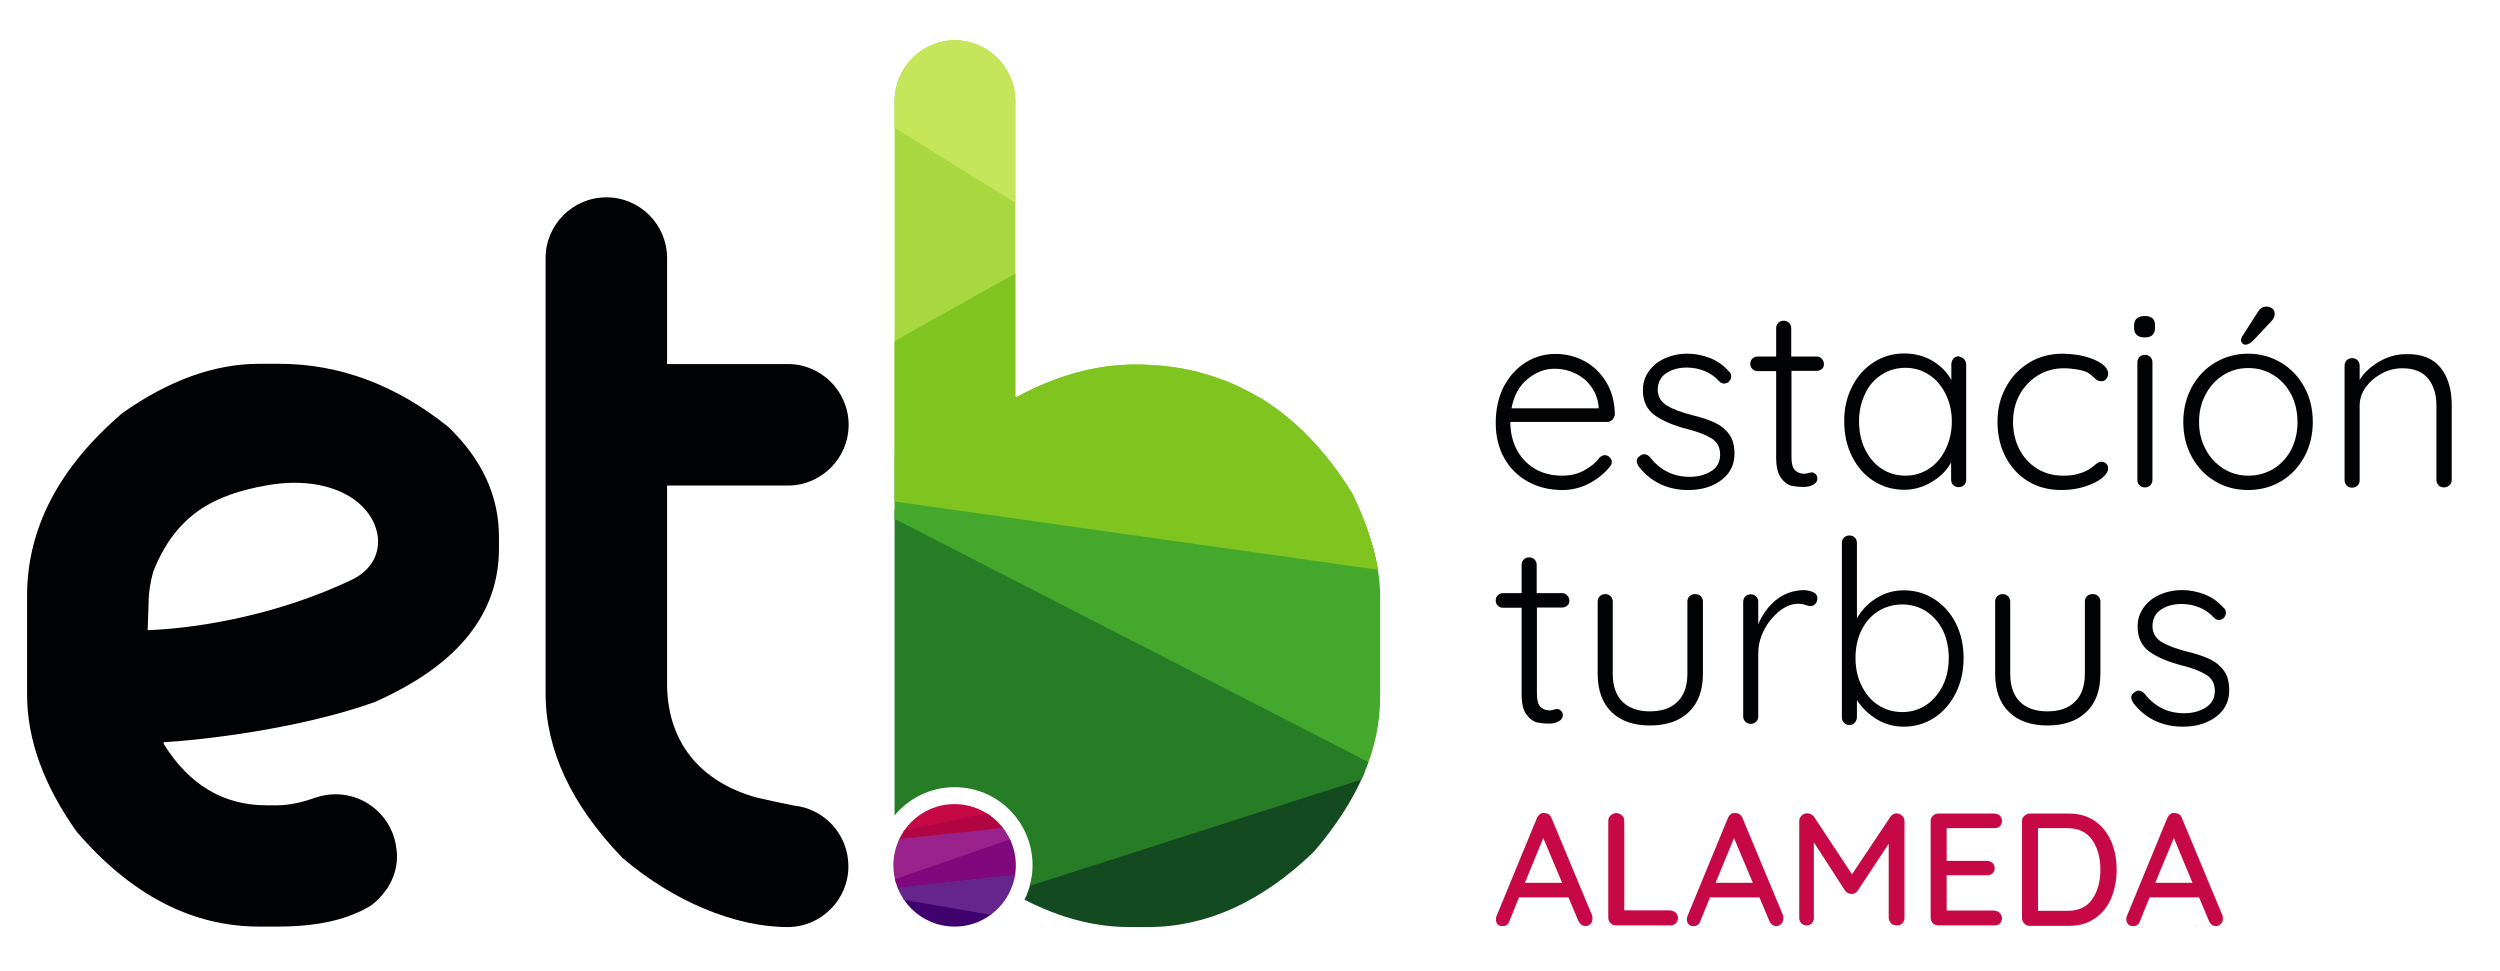
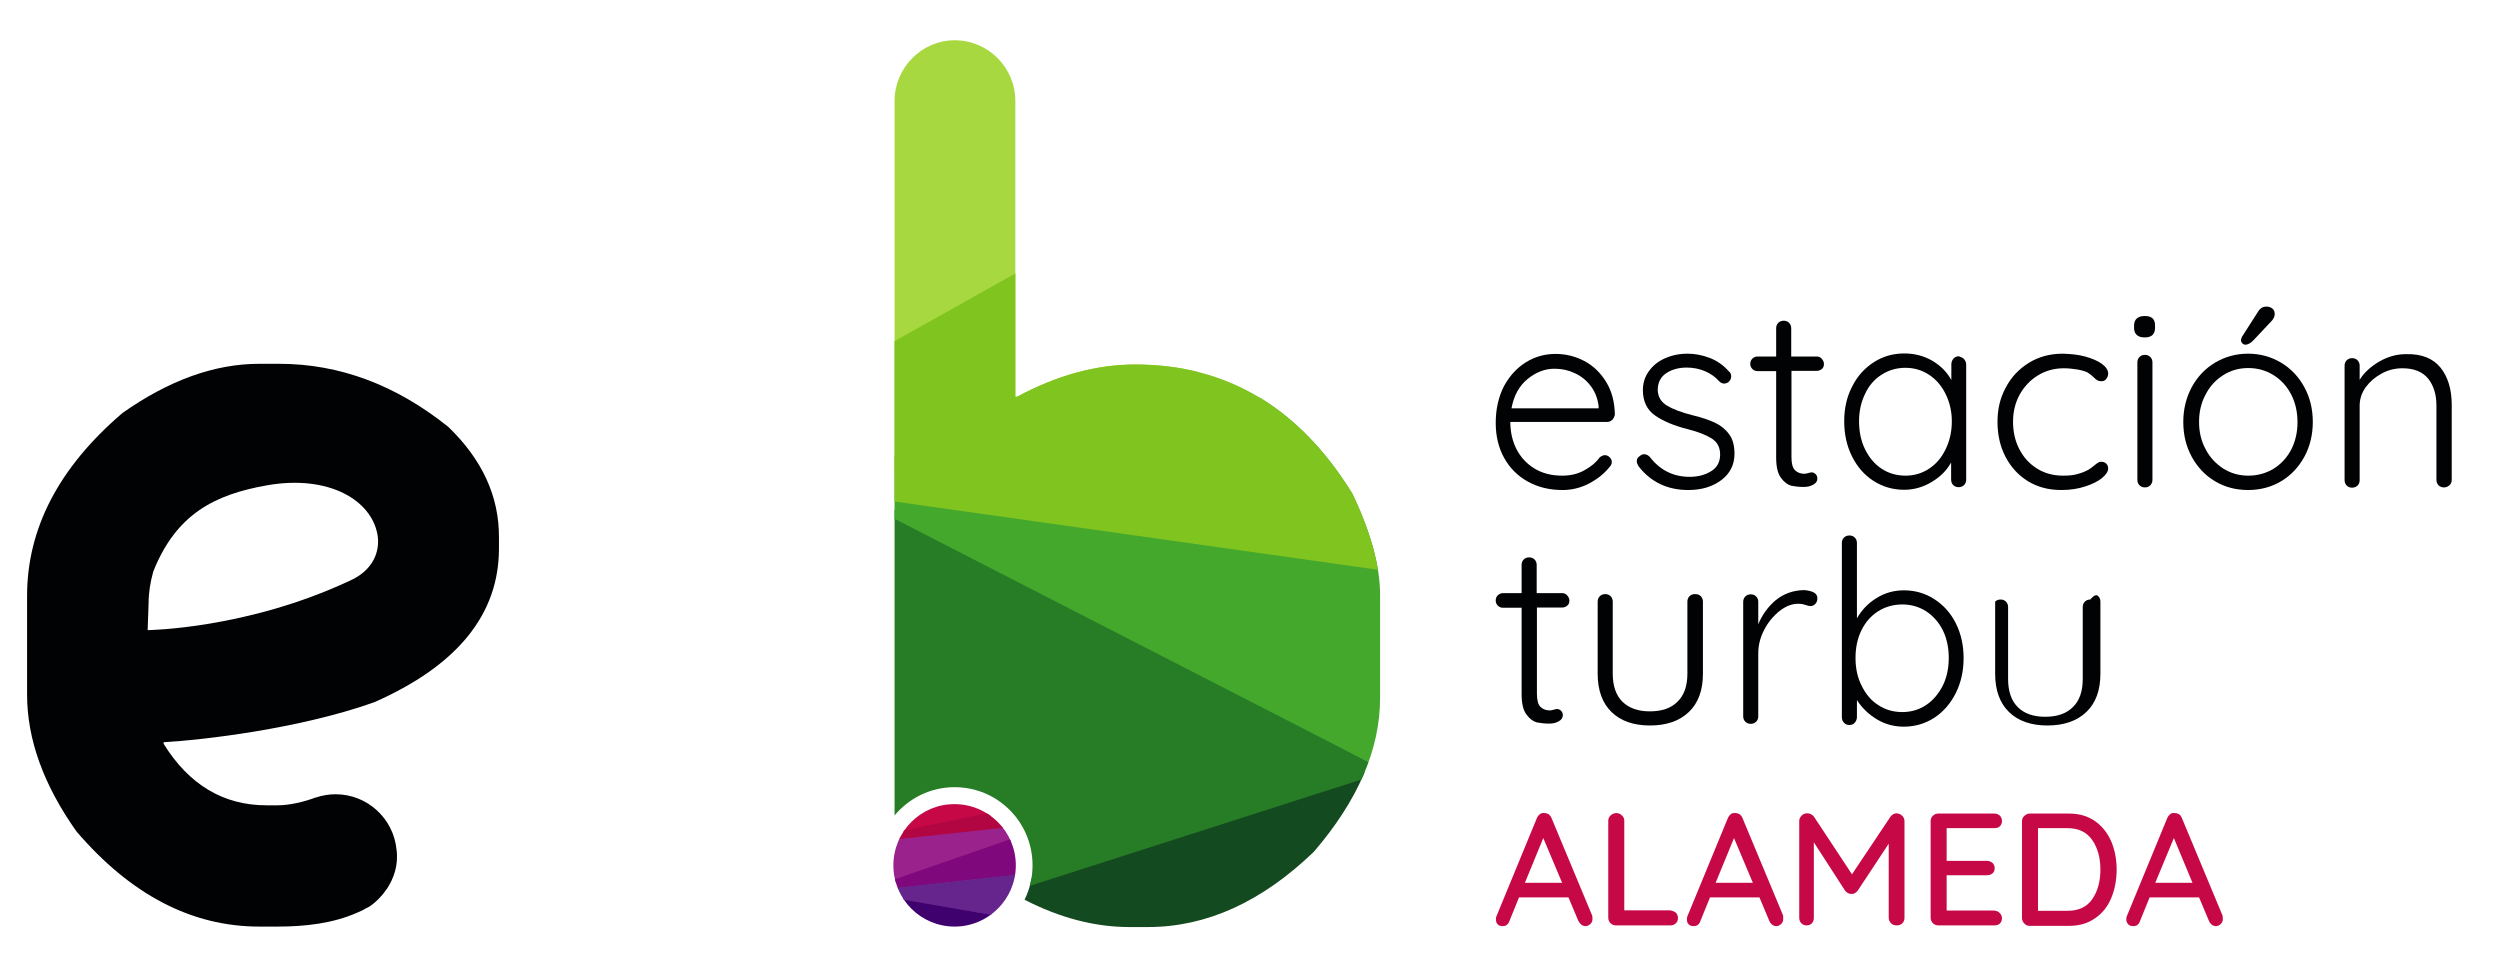
<svg xmlns="http://www.w3.org/2000/svg" xmlns:xlink="http://www.w3.org/1999/xlink" version="1.1" id="Capa_1" x="0px" y="0px" viewBox="0 0 106.17 41.22" style="enable-background:new 0 0 106.17 41.22;" xml:space="preserve">
  <style type="text/css">
	.st0{fill:#F3F2EE;}
	.st1{fill:none;stroke:#48AC3D;stroke-width:0.637;stroke-miterlimit:10;}
	.st2{clip-path:url(#SVGID_2_);fill:none;stroke:#48AC3D;stroke-width:0.637;stroke-miterlimit:10;}
	.st3{clip-path:url(#SVGID_4_);}
	.st4{clip-path:url(#SVGID_8_);fill:url(#SVGID_9_);}
	.st5{clip-path:url(#SVGID_11_);}
	.st6{clip-path:url(#SVGID_15_);}
	.st7{clip-path:url(#SVGID_19_);}
	.st8{clip-path:url(#SVGID_23_);}
	.st9{fill:none;stroke:#48AC3D;stroke-width:0.589;stroke-miterlimit:10;}
	.st10{fill:#99238D;}
	.st11{fill:#010203;}
	.st12{fill:none;}
	.st13{clip-path:url(#SVGID_27_);fill:#113C19;}
	.st14{clip-path:url(#SVGID_27_);fill:#2B7D33;}
	.st15{clip-path:url(#SVGID_27_);fill:#48AC3D;}
	.st16{clip-path:url(#SVGID_27_);fill:#9ED448;}
	.st17{clip-path:url(#SVGID_27_);fill:#7AC234;}
	.st18{clip-path:url(#SVGID_27_);fill:#B5DE5A;}
	.st19{clip-path:url(#SVGID_29_);fill:#439023;}
	.st20{clip-path:url(#SVGID_31_);fill:#2F1267;}
	.st21{clip-path:url(#SVGID_31_);fill:#99238D;}
	.st22{clip-path:url(#SVGID_31_);fill:#F52876;}
	.st23{clip-path:url(#SVGID_31_);fill:#DA1545;}
	.st24{clip-path:url(#SVGID_31_);fill:#7F1888;}
	.st25{clip-path:url(#SVGID_31_);fill:#BC133E;}
	.st26{clip-path:url(#SVGID_31_);fill:#F8173F;}
	.st27{clip-path:url(#SVGID_31_);fill:#601F8B;}
	.st28{clip-path:url(#SVGID_31_);fill:#F550A4;}
	.st29{clip-path:url(#SVGID_33_);fill:none;stroke:#7AC234;stroke-width:1.283;stroke-miterlimit:10;}
	.st30{fill:#7AC234;}
	.st31{fill:none;stroke:#7AC234;stroke-width:0.459;stroke-miterlimit:10;}
	.st32{clip-path:url(#SVGID_35_);fill:none;stroke:#B5DE5A;stroke-width:1.417;stroke-miterlimit:10;}
	.st33{clip-path:url(#SVGID_35_);fill:#F3F2EE;}
	.st34{clip-path:url(#SVGID_37_);fill:#ACD926;}
	.st35{fill:none;stroke:#FFFFFF;stroke-width:1.065;stroke-miterlimit:10;}
	.st36{clip-path:url(#SVGID_39_);fill:#113C19;}
	.st37{clip-path:url(#SVGID_39_);fill:#2B7D33;}
	.st38{clip-path:url(#SVGID_39_);fill:#48AC3D;}
	.st39{clip-path:url(#SVGID_39_);fill:#9ED448;}
	.st40{clip-path:url(#SVGID_39_);fill:#7AC234;}
	.st41{clip-path:url(#SVGID_39_);fill:#B5DE5A;}
	.st42{fill:#439023;}
	.st43{clip-path:url(#SVGID_41_);fill:#2F1267;}
	.st44{clip-path:url(#SVGID_41_);fill:#99238D;}
	.st45{clip-path:url(#SVGID_41_);fill:#F52876;}
	.st46{clip-path:url(#SVGID_41_);fill:#DA1545;}
	.st47{clip-path:url(#SVGID_41_);fill:#7F1888;}
	.st48{clip-path:url(#SVGID_41_);fill:#BC133E;}
	.st49{clip-path:url(#SVGID_41_);fill:#F8173F;}
	.st50{clip-path:url(#SVGID_41_);fill:#601F8B;}
	.st51{clip-path:url(#SVGID_41_);fill:#F550A4;}
	.st52{clip-path:url(#SVGID_43_);fill:#113C19;}
	.st53{clip-path:url(#SVGID_43_);fill:#2B7D33;}
	.st54{clip-path:url(#SVGID_43_);fill:#48AC3D;}
	.st55{clip-path:url(#SVGID_43_);fill:#9ED448;}
	.st56{clip-path:url(#SVGID_43_);fill:#7AC234;}
	.st57{clip-path:url(#SVGID_43_);fill:#B5DE5A;}
	.st58{clip-path:url(#SVGID_45_);fill:#2F1267;}
	.st59{clip-path:url(#SVGID_45_);fill:#99238D;}
	.st60{clip-path:url(#SVGID_45_);fill:#F52876;}
	.st61{clip-path:url(#SVGID_45_);fill:#DA1545;}
	.st62{clip-path:url(#SVGID_45_);fill:#7F1888;}
	.st63{clip-path:url(#SVGID_45_);fill:#BC133E;}
	.st64{clip-path:url(#SVGID_45_);fill:#F8173F;}
	.st65{clip-path:url(#SVGID_45_);fill:#601F8B;}
	.st66{clip-path:url(#SVGID_45_);fill:#F550A4;}
	.st67{clip-path:url(#SVGID_47_);}
	.st68{clip-path:url(#SVGID_51_);}
	.st69{clip-path:url(#SVGID_55_);fill:#EBEAE4;}
	.st70{clip-path:url(#SVGID_55_);fill:none;stroke:#000000;stroke-width:0.85;stroke-miterlimit:10;}
	.st71{clip-path:url(#SVGID_55_);fill:#48AC3D;}
	.st72{clip-path:url(#SVGID_55_);fill:#99238D;}
	.st73{clip-path:url(#SVGID_55_);}
	.st74{clip-path:url(#SVGID_57_);fill:#99238D;}
	.st75{clip-path:url(#SVGID_57_);fill:#010203;}
	.st76{clip-path:url(#SVGID_59_);fill:#113C19;}
	.st77{clip-path:url(#SVGID_59_);fill:#2B7D33;}
	.st78{clip-path:url(#SVGID_59_);fill:#48AC3D;}
	.st79{clip-path:url(#SVGID_59_);fill:#9ED448;}
	.st80{clip-path:url(#SVGID_59_);fill:#7AC234;}
	.st81{clip-path:url(#SVGID_59_);fill:#B5DE5A;}
	.st82{clip-path:url(#SVGID_61_);fill:#439023;}
	.st83{clip-path:url(#SVGID_63_);fill:#2F1267;}
	.st84{clip-path:url(#SVGID_63_);fill:#99238D;}
	.st85{clip-path:url(#SVGID_63_);fill:#F52876;}
	.st86{clip-path:url(#SVGID_63_);fill:#DA1545;}
	.st87{clip-path:url(#SVGID_63_);fill:#7F1888;}
	.st88{clip-path:url(#SVGID_63_);fill:#BC133E;}
	.st89{clip-path:url(#SVGID_63_);fill:#F8173F;}
	.st90{clip-path:url(#SVGID_63_);fill:#601F8B;}
	.st91{clip-path:url(#SVGID_63_);fill:#F550A4;}
	.st92{clip-path:url(#SVGID_65_);}
	.st93{clip-path:url(#SVGID_69_);fill:#FFFFFF;}
	.st94{clip-path:url(#SVGID_69_);fill:none;stroke:#7AC234;stroke-width:0.709;stroke-miterlimit:10;}
	.st95{clip-path:url(#SVGID_69_);fill:#7AC234;}
	.st96{clip-path:url(#SVGID_69_);fill:#99238D;}
	.st97{clip-path:url(#SVGID_69_);fill:#010203;}
	.st98{clip-path:url(#SVGID_71_);fill:#113C19;}
	.st99{clip-path:url(#SVGID_71_);fill:#2B7D33;}
	.st100{clip-path:url(#SVGID_71_);fill:#48AC3D;}
	.st101{clip-path:url(#SVGID_71_);fill:#9ED448;}
	.st102{clip-path:url(#SVGID_71_);fill:#7AC234;}
	.st103{clip-path:url(#SVGID_71_);fill:#B5DE5A;}
	.st104{clip-path:url(#SVGID_73_);fill:#439023;}
	.st105{clip-path:url(#SVGID_75_);fill:#2F1267;}
	.st106{clip-path:url(#SVGID_75_);fill:#99238D;}
	.st107{clip-path:url(#SVGID_75_);fill:#F52876;}
	.st108{clip-path:url(#SVGID_75_);fill:#DA1545;}
	.st109{clip-path:url(#SVGID_75_);fill:#7F1888;}
	.st110{clip-path:url(#SVGID_75_);fill:#BC133E;}
	.st111{clip-path:url(#SVGID_75_);fill:#F8173F;}
	.st112{clip-path:url(#SVGID_75_);fill:#601F8B;}
	.st113{clip-path:url(#SVGID_75_);fill:#F550A4;}
	.st114{clip-path:url(#SVGID_77_);fill:none;stroke:#7AC234;stroke-width:1.283;stroke-miterlimit:10;}
	.st115{clip-path:url(#SVGID_79_);fill:none;stroke:#B5DE5A;stroke-width:1.417;stroke-miterlimit:10;}
	.st116{clip-path:url(#SVGID_79_);fill:#F3F2EE;}
	.st117{clip-path:url(#SVGID_81_);fill:#ACD926;}
	.st118{clip-path:url(#SVGID_83_);fill:none;stroke:#FFFFFF;stroke-width:1.065;stroke-miterlimit:10;}
	.st119{clip-path:url(#SVGID_85_);}
	.st120{clip-path:url(#SVGID_89_);}
	.st121{fill:#9F9C93;}
	.st122{clip-path:url(#SVGID_93_);}
	.st123{clip-path:url(#SVGID_97_);}
	.st124{clip-path:url(#SVGID_101_);}
	.st125{clip-path:url(#SVGID_105_);}
	.st126{fill:#ACD926;}
	.st127{clip-path:url(#SVGID_109_);fill:#439023;}
	.st128{clip-path:url(#SVGID_111_);fill:#ACD926;}
	.st129{clip-path:url(#SVGID_111_);fill:#439023;}
	.st130{clip-path:url(#SVGID_113_);fill:#ACD926;}
	.st131{clip-path:url(#SVGID_113_);fill:#439023;}
	.st132{clip-path:url(#SVGID_115_);fill:#ACD926;}
	.st133{clip-path:url(#SVGID_115_);fill:#439023;}
	.st134{clip-path:url(#SVGID_117_);fill:#ACD926;}
	.st135{clip-path:url(#SVGID_117_);fill:#439023;}
	.st136{clip-path:url(#SVGID_119_);fill:#FFFFFF;}
	.st137{clip-path:url(#SVGID_119_);fill:#439023;}
	.st138{clip-path:url(#SVGID_119_);fill:none;stroke:#A8D324;stroke-width:0.076;stroke-miterlimit:10;stroke-dasharray:0.08,0.08;}
	.st139{clip-path:url(#SVGID_119_);fill:#ACD926;}
	.st140{clip-path:url(#SVGID_119_);fill:#A8D324;}
	.st141{clip-path:url(#SVGID_119_);fill:#99238D;}
	.st142{clip-path:url(#SVGID_119_);fill:#010203;}
	.st143{clip-path:url(#SVGID_121_);fill:#113C19;}
	.st144{clip-path:url(#SVGID_121_);fill:#2B7D33;}
	.st145{clip-path:url(#SVGID_121_);fill:#48AC3D;}
	.st146{clip-path:url(#SVGID_121_);fill:#9ED448;}
	.st147{clip-path:url(#SVGID_121_);fill:#7AC234;}
	.st148{clip-path:url(#SVGID_121_);fill:#B5DE5A;}
	.st149{clip-path:url(#SVGID_123_);fill:#439023;}
	.st150{clip-path:url(#SVGID_125_);fill:#2F1267;}
	.st151{clip-path:url(#SVGID_125_);fill:#99238D;}
	.st152{clip-path:url(#SVGID_125_);fill:#F52876;}
	.st153{clip-path:url(#SVGID_125_);fill:#DA1545;}
	.st154{clip-path:url(#SVGID_125_);fill:#7F1888;}
	.st155{clip-path:url(#SVGID_125_);fill:#BC133E;}
	.st156{clip-path:url(#SVGID_125_);fill:#F8173F;}
	.st157{clip-path:url(#SVGID_125_);fill:#601F8B;}
	.st158{clip-path:url(#SVGID_125_);fill:#F550A4;}
	.st159{clip-path:url(#SVGID_127_);fill:none;stroke:#7AC234;stroke-width:1.283;stroke-miterlimit:10;}
	.st160{clip-path:url(#SVGID_129_);fill:none;stroke:#B5DE5A;stroke-width:1.417;stroke-miterlimit:10;}
	.st161{clip-path:url(#SVGID_129_);fill:#F3F2EE;}
	.st162{clip-path:url(#SVGID_131_);fill:#ACD926;}
	.st163{clip-path:url(#SVGID_133_);fill:none;stroke:#FFFFFF;stroke-width:1.065;stroke-miterlimit:10;}
	.st164{clip-path:url(#SVGID_135_);}
	.st165{clip-path:url(#SVGID_137_);}
	.st166{clip-path:url(#SVGID_139_);}
	.st167{clip-path:url(#SVGID_143_);fill:#FFFFFF;}
	.st168{clip-path:url(#SVGID_143_);fill:#99238D;}
	.st169{clip-path:url(#SVGID_143_);fill:#010203;}
	.st170{clip-path:url(#SVGID_145_);fill:#113C19;}
	.st171{clip-path:url(#SVGID_145_);fill:#2B7D33;}
	.st172{clip-path:url(#SVGID_145_);fill:#48AC3D;}
	.st173{clip-path:url(#SVGID_145_);fill:#9ED448;}
	.st174{clip-path:url(#SVGID_145_);fill:#7AC234;}
	.st175{clip-path:url(#SVGID_145_);fill:#B5DE5A;}
	.st176{clip-path:url(#SVGID_147_);fill:#439023;}
	.st177{clip-path:url(#SVGID_149_);fill:#2F1267;}
	.st178{clip-path:url(#SVGID_149_);fill:#99238D;}
	.st179{clip-path:url(#SVGID_149_);fill:#F52876;}
	.st180{clip-path:url(#SVGID_149_);fill:#DA1545;}
	.st181{clip-path:url(#SVGID_149_);fill:#7F1888;}
	.st182{clip-path:url(#SVGID_149_);fill:#BC133E;}
	.st183{clip-path:url(#SVGID_149_);fill:#F8173F;}
	.st184{clip-path:url(#SVGID_149_);fill:#601F8B;}
	.st185{clip-path:url(#SVGID_149_);fill:#F550A4;}
	.st186{clip-path:url(#SVGID_151_);fill:none;stroke:#7AC234;stroke-width:1.283;stroke-miterlimit:10;}
	.st187{clip-path:url(#SVGID_153_);fill:none;stroke:#B5DE5A;stroke-width:1.417;stroke-miterlimit:10;}
	.st188{clip-path:url(#SVGID_153_);fill:#F3F2EE;}
	.st189{clip-path:url(#SVGID_155_);fill:#ACD926;}
	.st190{clip-path:url(#SVGID_157_);fill:none;stroke:#FFFFFF;stroke-width:1.065;stroke-miterlimit:10;}
	.st191{clip-path:url(#SVGID_159_);}
	.st192{fill:#BFBFBF;}
	.st193{clip-path:url(#SVGID_163_);}
	.st194{clip-path:url(#SVGID_167_);}
	.st195{clip-path:url(#SVGID_171_);}
	.st196{clip-path:url(#SVGID_175_);}
	.st197{clip-path:url(#SVGID_179_);}
	.st198{clip-path:url(#SVGID_183_);}
	.st199{clip-path:url(#SVGID_187_);}
	.st200{clip-path:url(#SVGID_191_);}
	.st201{clip-path:url(#SVGID_195_);}
	.st202{clip-path:url(#SVGID_199_);}
	.st203{clip-path:url(#SVGID_203_);}
	.st204{clip-path:url(#SVGID_207_);}
	.st205{clip-path:url(#SVGID_211_);}
	.st206{clip-path:url(#SVGID_215_);}
	.st207{clip-path:url(#SVGID_219_);}
	.st208{clip-path:url(#SVGID_223_);}
	.st209{clip-path:url(#SVGID_227_);}
	.st210{clip-path:url(#SVGID_231_);}
	.st211{clip-path:url(#SVGID_235_);}
	.st212{clip-path:url(#SVGID_239_);}
	.st213{clip-path:url(#SVGID_243_);}
	.st214{clip-path:url(#SVGID_247_);}
	.st215{clip-path:url(#SVGID_251_);}
	.st216{clip-path:url(#SVGID_255_);}
	.st217{clip-path:url(#SVGID_259_);fill:none;stroke:#48AC3D;stroke-width:0.637;stroke-miterlimit:10;}
	.st218{fill:#FFFFFF;}
	.st219{fill:none;stroke:#FFFFFF;stroke-width:0.568;stroke-miterlimit:10;}
	.st220{fill:none;stroke:#B5DE5A;stroke-width:2.835;stroke-miterlimit:10;}
	.st221{clip-path:url(#SVGID_261_);fill:#FFFFFF;}
	.st222{clip-path:url(#SVGID_263_);}
	.st223{clip-path:url(#SVGID_267_);}
	.st224{clip-path:url(#SVGID_271_);}
	.st225{clip-path:url(#SVGID_275_);}
	.st226{clip-path:url(#SVGID_279_);}
	.st227{clip-path:url(#SVGID_283_);}
	.st228{clip-path:url(#SVGID_287_);}
	.st229{clip-path:url(#SVGID_291_);}
	.st230{clip-path:url(#SVGID_299_);}
	.st231{clip-path:url(#SVGID_303_);}
	.st232{clip-path:url(#SVGID_307_);}
	.st233{clip-path:url(#SVGID_311_);}
	.st234{clip-path:url(#SVGID_319_);}
	.st235{clip-path:url(#SVGID_323_);}
	.st236{clip-path:url(#SVGID_331_);}
	.st237{clip-path:url(#SVGID_335_);}
	.st238{clip-path:url(#SVGID_339_);}
	.st239{clip-path:url(#SVGID_343_);}
	.st240{clip-path:url(#SVGID_347_);}
	.st241{clip-path:url(#SVGID_351_);}
	.st242{clip-path:url(#SVGID_355_);}
	.st243{clip-path:url(#SVGID_359_);}
	.st244{clip-path:url(#SVGID_363_);fill:#113C19;}
	.st245{clip-path:url(#SVGID_363_);fill:#2B7D33;}
	.st246{clip-path:url(#SVGID_363_);fill:#48AC3D;}
	.st247{clip-path:url(#SVGID_363_);fill:#9ED448;}
	.st248{clip-path:url(#SVGID_363_);fill:#7AC234;}
	.st249{clip-path:url(#SVGID_363_);fill:#B5DE5A;}
	.st250{clip-path:url(#SVGID_365_);fill:#439023;}
	.st251{clip-path:url(#SVGID_367_);fill:#2F1267;}
	.st252{clip-path:url(#SVGID_367_);fill:#99238D;}
	.st253{clip-path:url(#SVGID_367_);fill:#F52876;}
	.st254{clip-path:url(#SVGID_367_);fill:#DA1545;}
	.st255{clip-path:url(#SVGID_367_);fill:#7F1888;}
	.st256{clip-path:url(#SVGID_367_);fill:#BC133E;}
	.st257{clip-path:url(#SVGID_367_);fill:#F8173F;}
	.st258{clip-path:url(#SVGID_367_);fill:#601F8B;}
	.st259{clip-path:url(#SVGID_367_);fill:#F550A4;}
	.st260{fill:none;stroke:#7AC234;stroke-width:1.283;stroke-miterlimit:10;}
	.st261{fill:#AFACA3;}
	.st262{fill-rule:evenodd;clip-rule:evenodd;fill:#AFACA3;}
	.st263{clip-path:url(#SVGID_369_);}
	.st264{clip-path:url(#SVGID_373_);fill:none;stroke:#B5DE5A;stroke-width:1.417;stroke-miterlimit:10;}
	.st265{clip-path:url(#SVGID_373_);fill:#F3F2EE;}
	.st266{clip-path:url(#SVGID_375_);fill:#ACD926;}
	.st267{clip-path:url(#SVGID_377_);fill:none;stroke:#FFFFFF;stroke-width:1.065;stroke-miterlimit:10;}
	.st268{clip-path:url(#SVGID_379_);fill:#FFFFFF;}
	.st269{clip-path:url(#SVGID_381_);}
	.st270{clip-path:url(#SVGID_385_);}
	.st271{clip-path:url(#SVGID_389_);}
	.st272{clip-path:url(#SVGID_393_);}
	.st273{clip-path:url(#SVGID_397_);}
	.st274{clip-path:url(#SVGID_401_);}
	.st275{clip-path:url(#SVGID_405_);}
	.st276{clip-path:url(#SVGID_409_);}
	.st277{clip-path:url(#SVGID_417_);}
	.st278{clip-path:url(#SVGID_421_);}
	.st279{clip-path:url(#SVGID_425_);}
	.st280{clip-path:url(#SVGID_429_);}
	.st281{clip-path:url(#SVGID_437_);}
	.st282{clip-path:url(#SVGID_441_);}
	.st283{clip-path:url(#SVGID_449_);}
	.st284{clip-path:url(#SVGID_453_);}
	.st285{clip-path:url(#SVGID_457_);}
	.st286{clip-path:url(#SVGID_461_);}
	.st287{clip-path:url(#SVGID_465_);}
	.st288{clip-path:url(#SVGID_469_);}
	.st289{clip-path:url(#SVGID_473_);}
	.st290{clip-path:url(#SVGID_477_);}
	.st291{clip-path:url(#SVGID_481_);fill:#FFFFFF;}
	.st292{clip-path:url(#SVGID_481_);fill:none;stroke:#FFFFFF;stroke-width:0.568;stroke-miterlimit:10;}
	.st293{clip-path:url(#SVGID_481_);fill:#AFACA3;}
	.st294{clip-path:url(#SVGID_481_);fill:#439023;}
	.st295{clip-path:url(#SVGID_481_);fill-rule:evenodd;clip-rule:evenodd;fill:#AFACA3;}
	.st296{clip-path:url(#SVGID_483_);}
	.st297{clip-path:url(#SVGID_487_);fill:#99238D;}
	.st298{clip-path:url(#SVGID_487_);fill:#010203;}
	.st299{clip-path:url(#SVGID_489_);fill:#113C19;}
	.st300{clip-path:url(#SVGID_489_);fill:#2B7D33;}
	.st301{clip-path:url(#SVGID_489_);fill:#48AC3D;}
	.st302{clip-path:url(#SVGID_489_);fill:#9ED448;}
	.st303{clip-path:url(#SVGID_489_);fill:#7AC234;}
	.st304{clip-path:url(#SVGID_489_);fill:#B5DE5A;}
	.st305{clip-path:url(#SVGID_491_);fill:#439023;}
	.st306{clip-path:url(#SVGID_493_);fill:#2F1267;}
	.st307{clip-path:url(#SVGID_493_);fill:#99238D;}
	.st308{clip-path:url(#SVGID_493_);fill:#F52876;}
	.st309{clip-path:url(#SVGID_493_);fill:#DA1545;}
	.st310{clip-path:url(#SVGID_493_);fill:#7F1888;}
	.st311{clip-path:url(#SVGID_493_);fill:#BC133E;}
	.st312{clip-path:url(#SVGID_493_);fill:#F8173F;}
	.st313{clip-path:url(#SVGID_493_);fill:#601F8B;}
	.st314{clip-path:url(#SVGID_493_);fill:#F550A4;}
	.st315{clip-path:url(#SVGID_495_);fill:none;stroke:#7AC234;stroke-width:1.283;stroke-miterlimit:10;}
	.st316{clip-path:url(#SVGID_497_);fill:none;stroke:#B5DE5A;stroke-width:1.417;stroke-miterlimit:10;}
	.st317{clip-path:url(#SVGID_497_);fill:#F3F2EE;}
	.st318{clip-path:url(#SVGID_499_);fill:#ACD926;}
	.st319{clip-path:url(#SVGID_501_);fill:none;stroke:#FFFFFF;stroke-width:1.065;stroke-miterlimit:10;}
	.st320{clip-path:url(#SVGID_503_);}
	.st321{clip-path:url(#SVGID_505_);}
	.st322{clip-path:url(#SVGID_507_);}
	.st323{fill:#EBEAE4;}
	.st324{clip-path:url(#SVGID_511_);fill:url(#SVGID_512_);}
	.st325{fill:none;stroke:#000000;stroke-width:0.634;stroke-miterlimit:10;}
	.st326{clip-path:url(#SVGID_514_);}
	.st327{clip-path:url(#SVGID_516_);fill:url(#SVGID_517_);}
	.st328{clip-path:url(#SVGID_519_);fill:url(#SVGID_520_);}
	.st329{clip-path:url(#SVGID_522_);fill:url(#SVGID_523_);}
	.st330{clip-path:url(#SVGID_525_);fill:url(#SVGID_526_);}
	.st331{clip-path:url(#SVGID_528_);fill:#99238D;}
	.st332{clip-path:url(#SVGID_528_);fill:#010203;}
	.st333{clip-path:url(#SVGID_530_);fill:#113C19;}
	.st334{clip-path:url(#SVGID_530_);fill:#2B7D33;}
	.st335{clip-path:url(#SVGID_530_);fill:#48AC3D;}
	.st336{clip-path:url(#SVGID_530_);fill:#9ED448;}
	.st337{clip-path:url(#SVGID_530_);fill:#7AC234;}
	.st338{clip-path:url(#SVGID_530_);fill:#B5DE5A;}
	.st339{clip-path:url(#SVGID_532_);fill:#439023;}
	.st340{clip-path:url(#SVGID_534_);fill:#2F1267;}
	.st341{clip-path:url(#SVGID_534_);fill:#99238D;}
	.st342{clip-path:url(#SVGID_534_);fill:#F52876;}
	.st343{clip-path:url(#SVGID_534_);fill:#DA1545;}
	.st344{clip-path:url(#SVGID_534_);fill:#7F1888;}
	.st345{clip-path:url(#SVGID_534_);fill:#BC133E;}
	.st346{clip-path:url(#SVGID_534_);fill:#F8173F;}
	.st347{clip-path:url(#SVGID_534_);fill:#601F8B;}
	.st348{clip-path:url(#SVGID_534_);fill:#F550A4;}
	.st349{clip-path:url(#SVGID_536_);fill:none;stroke:#7AC234;stroke-width:1.283;stroke-miterlimit:10;}
	.st350{clip-path:url(#SVGID_538_);fill:none;stroke:#B5DE5A;stroke-width:1.417;stroke-miterlimit:10;}
	.st351{clip-path:url(#SVGID_538_);fill:#F3F2EE;}
	.st352{clip-path:url(#SVGID_540_);fill:#ACD926;}
	.st353{clip-path:url(#SVGID_542_);fill:none;stroke:#FFFFFF;stroke-width:1.065;stroke-miterlimit:10;}
	.st354{clip-path:url(#SVGID_542_);fill:none;stroke:#000000;stroke-width:0.444;stroke-miterlimit:10;}
	.st355{clip-path:url(#SVGID_544_);fill:#99238D;}
	.st356{clip-path:url(#SVGID_544_);fill:#010203;}
	.st357{clip-path:url(#SVGID_546_);fill:#113C19;}
	.st358{clip-path:url(#SVGID_546_);fill:#2B7D33;}
	.st359{clip-path:url(#SVGID_546_);fill:#48AC3D;}
	.st360{clip-path:url(#SVGID_546_);fill:#9ED448;}
	.st361{clip-path:url(#SVGID_546_);fill:#7AC234;}
	.st362{clip-path:url(#SVGID_546_);fill:#B5DE5A;}
	.st363{clip-path:url(#SVGID_548_);fill:#439023;}
	.st364{clip-path:url(#SVGID_550_);fill:#2F1267;}
	.st365{clip-path:url(#SVGID_550_);fill:#99238D;}
	.st366{clip-path:url(#SVGID_550_);fill:#F52876;}
	.st367{clip-path:url(#SVGID_550_);fill:#DA1545;}
	.st368{clip-path:url(#SVGID_550_);fill:#7F1888;}
	.st369{clip-path:url(#SVGID_550_);fill:#BC133E;}
	.st370{clip-path:url(#SVGID_550_);fill:#F8173F;}
	.st371{clip-path:url(#SVGID_550_);fill:#601F8B;}
	.st372{clip-path:url(#SVGID_550_);fill:#F550A4;}
	.st373{clip-path:url(#SVGID_552_);fill:none;stroke:#7AC234;stroke-width:1.283;stroke-miterlimit:10;}
	.st374{clip-path:url(#SVGID_554_);fill:none;stroke:#B5DE5A;stroke-width:1.417;stroke-miterlimit:10;}
	.st375{clip-path:url(#SVGID_554_);fill:#F3F2EE;}
	.st376{clip-path:url(#SVGID_556_);fill:#ACD926;}
	.st377{clip-path:url(#SVGID_558_);fill:none;stroke:#FFFFFF;stroke-width:1.065;stroke-miterlimit:10;}
	.st378{clip-path:url(#SVGID_560_);fill:#BFBFBF;}
	.st379{clip-path:url(#SVGID_562_);}
	.st380{clip-path:url(#SVGID_566_);}
	.st381{clip-path:url(#SVGID_570_);}
	.st382{clip-path:url(#SVGID_574_);}
	.st383{clip-path:url(#SVGID_578_);}
	.st384{clip-path:url(#SVGID_582_);}
	.st385{clip-path:url(#SVGID_586_);}
	.st386{clip-path:url(#SVGID_590_);}
	.st387{clip-path:url(#SVGID_594_);}
	.st388{clip-path:url(#SVGID_598_);}
	.st389{clip-path:url(#SVGID_602_);}
	.st390{clip-path:url(#SVGID_606_);}
	.st391{clip-path:url(#SVGID_610_);}
	.st392{clip-path:url(#SVGID_614_);}
	.st393{clip-path:url(#SVGID_618_);}
	.st394{clip-path:url(#SVGID_622_);fill:none;stroke:#48AC3D;stroke-width:0.637;stroke-miterlimit:10;}
	.st395{fill:none;stroke:#B5DE5A;stroke-width:1.417;stroke-miterlimit:10;}
	.st396{clip-path:url(#SVGID_624_);fill:#99238D;}
	.st397{clip-path:url(#SVGID_624_);fill:#010203;}
	.st398{clip-path:url(#SVGID_626_);fill:#113C19;}
	.st399{clip-path:url(#SVGID_626_);fill:#2B7D33;}
	.st400{clip-path:url(#SVGID_626_);fill:#48AC3D;}
	.st401{clip-path:url(#SVGID_626_);fill:#9ED448;}
	.st402{clip-path:url(#SVGID_626_);fill:#7AC234;}
	.st403{clip-path:url(#SVGID_626_);fill:#B5DE5A;}
	.st404{clip-path:url(#SVGID_628_);fill:#439023;}
	.st405{clip-path:url(#SVGID_630_);fill:#2F1267;}
	.st406{clip-path:url(#SVGID_630_);fill:#99238D;}
	.st407{clip-path:url(#SVGID_630_);fill:#F52876;}
	.st408{clip-path:url(#SVGID_630_);fill:#DA1545;}
	.st409{clip-path:url(#SVGID_630_);fill:#7F1888;}
	.st410{clip-path:url(#SVGID_630_);fill:#BC133E;}
	.st411{clip-path:url(#SVGID_630_);fill:#F8173F;}
	.st412{clip-path:url(#SVGID_630_);fill:#601F8B;}
	.st413{clip-path:url(#SVGID_630_);fill:#F550A4;}
	.st414{clip-path:url(#SVGID_632_);fill:none;stroke:#7AC234;stroke-width:1.283;stroke-miterlimit:10;}
	.st415{clip-path:url(#SVGID_634_);fill:#F3F2EE;}
	.st416{clip-path:url(#SVGID_636_);fill:#ACD926;}
	.st417{clip-path:url(#SVGID_638_);fill:none;stroke:#FFFFFF;stroke-width:1.065;stroke-miterlimit:10;}
	.st418{clip-path:url(#SVGID_640_);}
	.st419{clip-path:url(#SVGID_644_);}
	.st420{clip-path:url(#SVGID_648_);}
	.st421{clip-path:url(#SVGID_652_);}
	.st422{clip-path:url(#SVGID_656_);}
	.st423{clip-path:url(#SVGID_660_);}
	.st424{clip-path:url(#SVGID_664_);}
	.st425{clip-path:url(#SVGID_668_);}
	.st426{clip-path:url(#SVGID_672_);}
	.st427{clip-path:url(#SVGID_680_);}
	.st428{clip-path:url(#SVGID_684_);}
	.st429{clip-path:url(#SVGID_688_);}
	.st430{clip-path:url(#SVGID_692_);}
	.st431{clip-path:url(#SVGID_700_);}
	.st432{clip-path:url(#SVGID_704_);}
	.st433{clip-path:url(#SVGID_712_);}
	.st434{clip-path:url(#SVGID_716_);}
	.st435{clip-path:url(#SVGID_720_);}
	.st436{clip-path:url(#SVGID_724_);}
	.st437{clip-path:url(#SVGID_728_);}
	.st438{clip-path:url(#SVGID_732_);}
	.st439{clip-path:url(#SVGID_736_);}
	.st440{clip-path:url(#SVGID_740_);}
	.st441{fill:#155F30;}
	.st442{clip-path:url(#SVGID_744_);fill:url(#SVGID_745_);}
	.st443{clip-path:url(#SVGID_747_);fill:#FFFFFF;}
	.st444{clip-path:url(#SVGID_749_);}
	.st445{clip-path:url(#SVGID_753_);}
	.st446{clip-path:url(#SVGID_755_);fill:url(#SVGID_756_);}
	.st447{clip-path:url(#SVGID_758_);fill:url(#SVGID_759_);}
	.st448{clip-path:url(#SVGID_761_);fill:url(#SVGID_762_);}
	.st449{clip-path:url(#SVGID_764_);fill:url(#SVGID_765_);}
	.st450{clip-path:url(#SVGID_767_);fill:none;stroke:#B5DE5A;stroke-width:1.417;stroke-miterlimit:10;}
	.st451{clip-path:url(#SVGID_767_);fill:#99238D;}
	.st452{clip-path:url(#SVGID_767_);fill:#010203;}
	.st453{clip-path:url(#SVGID_769_);fill:#113C19;}
	.st454{clip-path:url(#SVGID_769_);fill:#2B7D33;}
	.st455{clip-path:url(#SVGID_769_);fill:#48AC3D;}
	.st456{clip-path:url(#SVGID_769_);fill:#9ED448;}
	.st457{clip-path:url(#SVGID_769_);fill:#7AC234;}
	.st458{clip-path:url(#SVGID_769_);fill:#B5DE5A;}
	.st459{clip-path:url(#SVGID_771_);fill:#439023;}
	.st460{clip-path:url(#SVGID_773_);fill:#2F1267;}
	.st461{clip-path:url(#SVGID_773_);fill:#99238D;}
	.st462{clip-path:url(#SVGID_773_);fill:#F52876;}
	.st463{clip-path:url(#SVGID_773_);fill:#DA1545;}
	.st464{clip-path:url(#SVGID_773_);fill:#7F1888;}
	.st465{clip-path:url(#SVGID_773_);fill:#BC133E;}
	.st466{clip-path:url(#SVGID_773_);fill:#F8173F;}
	.st467{clip-path:url(#SVGID_773_);fill:#601F8B;}
	.st468{clip-path:url(#SVGID_773_);fill:#F550A4;}
	.st469{clip-path:url(#SVGID_775_);fill:none;stroke:#7AC234;stroke-width:1.283;stroke-miterlimit:10;}
	.st470{clip-path:url(#SVGID_777_);fill:#F3F2EE;}
	.st471{clip-path:url(#SVGID_779_);fill:#ACD926;}
	.st472{clip-path:url(#SVGID_781_);fill:none;stroke:#FFFFFF;stroke-width:1.065;stroke-miterlimit:10;}
	.st473{clip-path:url(#SVGID_781_);fill:none;stroke:#000000;stroke-width:0.444;stroke-miterlimit:10;}
	.st474{clip-path:url(#SVGID_783_);fill:#99238D;}
	.st475{clip-path:url(#SVGID_783_);fill:#010203;}
	.st476{clip-path:url(#SVGID_785_);fill:#113C19;}
	.st477{clip-path:url(#SVGID_785_);fill:#2B7D33;}
	.st478{clip-path:url(#SVGID_785_);fill:#48AC3D;}
	.st479{clip-path:url(#SVGID_785_);fill:#9ED448;}
	.st480{clip-path:url(#SVGID_785_);fill:#7AC234;}
	.st481{clip-path:url(#SVGID_785_);fill:#B5DE5A;}
	.st482{clip-path:url(#SVGID_787_);fill:#439023;}
	.st483{clip-path:url(#SVGID_789_);fill:#2F1267;}
	.st484{clip-path:url(#SVGID_789_);fill:#99238D;}
	.st485{clip-path:url(#SVGID_789_);fill:#F52876;}
	.st486{clip-path:url(#SVGID_789_);fill:#DA1545;}
	.st487{clip-path:url(#SVGID_789_);fill:#7F1888;}
	.st488{clip-path:url(#SVGID_789_);fill:#BC133E;}
	.st489{clip-path:url(#SVGID_789_);fill:#F8173F;}
	.st490{clip-path:url(#SVGID_789_);fill:#601F8B;}
	.st491{clip-path:url(#SVGID_789_);fill:#F550A4;}
	.st492{clip-path:url(#SVGID_791_);fill:none;stroke:#7AC234;stroke-width:1.283;stroke-miterlimit:10;}
	.st493{clip-path:url(#SVGID_793_);fill:none;stroke:#B5DE5A;stroke-width:1.417;stroke-miterlimit:10;}
	.st494{clip-path:url(#SVGID_793_);fill:#F3F2EE;}
	.st495{clip-path:url(#SVGID_795_);fill:#ACD926;}
	.st496{clip-path:url(#SVGID_797_);fill:none;stroke:#FFFFFF;stroke-width:1.065;stroke-miterlimit:10;}
	.st497{clip-path:url(#SVGID_799_);}
	.st498{clip-path:url(#SVGID_803_);}
	.st499{clip-path:url(#SVGID_807_);}
	.st500{clip-path:url(#SVGID_811_);}
	.st501{clip-path:url(#SVGID_815_);}
	.st502{clip-path:url(#SVGID_819_);}
	.st503{clip-path:url(#SVGID_823_);}
	.st504{clip-path:url(#SVGID_827_);}
	.st505{clip-path:url(#SVGID_831_);}
	.st506{clip-path:url(#SVGID_835_);}
	.st507{clip-path:url(#SVGID_839_);}
	.st508{clip-path:url(#SVGID_843_);}
	.st509{clip-path:url(#SVGID_847_);}
	.st510{clip-path:url(#SVGID_851_);}
	.st511{clip-path:url(#SVGID_855_);}
	.st512{clip-path:url(#SVGID_859_);}
	.st513{clip-path:url(#SVGID_863_);}
	.st514{clip-path:url(#SVGID_867_);}
	.st515{clip-path:url(#SVGID_871_);}
	.st516{clip-path:url(#SVGID_875_);}
	.st517{clip-path:url(#SVGID_879_);}
	.st518{clip-path:url(#SVGID_883_);}
	.st519{fill:#CCCCCC;}
	.st520{clip-path:url(#SVGID_887_);}
	.st521{clip-path:url(#SVGID_891_);}
	.st522{clip-path:url(#SVGID_895_);}
	.st523{clip-path:url(#SVGID_899_);}
	.st524{clip-path:url(#SVGID_903_);}
	.st525{clip-path:url(#SVGID_907_);}
	.st526{clip-path:url(#SVGID_911_);}
	.st527{clip-path:url(#SVGID_915_);}
	.st528{clip-path:url(#SVGID_919_);}
	.st529{clip-path:url(#SVGID_923_);}
	.st530{clip-path:url(#SVGID_927_);}
	.st531{clip-path:url(#SVGID_931_);}
	.st532{clip-path:url(#SVGID_935_);}
	.st533{clip-path:url(#SVGID_939_);}
	.st534{clip-path:url(#SVGID_943_);}
	.st535{clip-path:url(#SVGID_947_);}
	.st536{clip-path:url(#SVGID_951_);}
	.st537{clip-path:url(#SVGID_955_);}
	.st538{clip-path:url(#SVGID_959_);}
	.st539{clip-path:url(#SVGID_963_);}
	.st540{clip-path:url(#SVGID_967_);fill:#99238D;}
	.st541{clip-path:url(#SVGID_967_);fill:#010203;}
	.st542{clip-path:url(#SVGID_969_);fill:#113C19;}
	.st543{clip-path:url(#SVGID_969_);fill:#2B7D33;}
	.st544{clip-path:url(#SVGID_969_);fill:#48AC3D;}
	.st545{clip-path:url(#SVGID_969_);fill:#9ED448;}
	.st546{clip-path:url(#SVGID_969_);fill:#7AC234;}
	.st547{clip-path:url(#SVGID_969_);fill:#B5DE5A;}
	.st548{clip-path:url(#SVGID_971_);fill:#439023;}
	.st549{clip-path:url(#SVGID_973_);fill:#2F1267;}
	.st550{clip-path:url(#SVGID_973_);fill:#99238D;}
	.st551{clip-path:url(#SVGID_973_);fill:#F52876;}
	.st552{clip-path:url(#SVGID_973_);fill:#DA1545;}
	.st553{clip-path:url(#SVGID_973_);fill:#7F1888;}
	.st554{clip-path:url(#SVGID_973_);fill:#BC133E;}
	.st555{clip-path:url(#SVGID_973_);fill:#F8173F;}
	.st556{clip-path:url(#SVGID_973_);fill:#601F8B;}
	.st557{clip-path:url(#SVGID_973_);fill:#F550A4;}
	.st558{clip-path:url(#SVGID_975_);fill:none;stroke:#7AC234;stroke-width:1.283;stroke-miterlimit:10;}
	.st559{clip-path:url(#SVGID_977_);fill:none;stroke:#B5DE5A;stroke-width:1.417;stroke-miterlimit:10;}
	.st560{clip-path:url(#SVGID_977_);fill:#F3F2EE;}
	.st561{clip-path:url(#SVGID_979_);fill:#ACD926;}
	.st562{clip-path:url(#SVGID_981_);fill:none;stroke:#FFFFFF;stroke-width:1.065;stroke-miterlimit:10;}
	.st563{clip-path:url(#SVGID_981_);fill:none;stroke:#B5DE5A;stroke-width:2.835;stroke-miterlimit:10;}
	.st564{clip-path:url(#SVGID_981_);fill:#AFACA3;}
	.st565{clip-path:url(#SVGID_983_);fill:#AFACA3;}
	.st566{clip-path:url(#SVGID_985_);fill:#AFACA3;}
	.st567{clip-path:url(#SVGID_987_);fill:#AFACA3;}
	.st568{clip-path:url(#SVGID_987_);fill:none;stroke:#FFFFFF;stroke-width:0.283;stroke-miterlimit:10;}
	.st569{clip-path:url(#SVGID_989_);fill:#AFACA3;}
	.st570{clip-path:url(#SVGID_991_);fill:#AFACA3;}
	.st571{clip-path:url(#SVGID_991_);fill:none;stroke:#FFFFFF;stroke-width:0.198;stroke-miterlimit:10;}
	.st572{clip-path:url(#SVGID_993_);}
	.st573{clip-path:url(#SVGID_995_);}
	.st574{clip-path:url(#SVGID_997_);}
	.st575{clip-path:url(#SVGID_1001_);fill:#99238D;}
	.st576{clip-path:url(#SVGID_1001_);fill:#010203;}
	.st577{clip-path:url(#SVGID_1003_);fill:#113C19;}
	.st578{clip-path:url(#SVGID_1003_);fill:#2B7D33;}
	.st579{clip-path:url(#SVGID_1003_);fill:#48AC3D;}
	.st580{clip-path:url(#SVGID_1003_);fill:#9ED448;}
	.st581{clip-path:url(#SVGID_1003_);fill:#7AC234;}
	.st582{clip-path:url(#SVGID_1003_);fill:#B5DE5A;}
	.st583{clip-path:url(#SVGID_1005_);fill:#439023;}
	.st584{clip-path:url(#SVGID_1007_);fill:#2F1267;}
	.st585{clip-path:url(#SVGID_1007_);fill:#99238D;}
	.st586{clip-path:url(#SVGID_1007_);fill:#F52876;}
	.st587{clip-path:url(#SVGID_1007_);fill:#DA1545;}
	.st588{clip-path:url(#SVGID_1007_);fill:#7F1888;}
	.st589{clip-path:url(#SVGID_1007_);fill:#BC133E;}
	.st590{clip-path:url(#SVGID_1007_);fill:#F8173F;}
	.st591{clip-path:url(#SVGID_1007_);fill:#601F8B;}
	.st592{clip-path:url(#SVGID_1007_);fill:#F550A4;}
	.st593{clip-path:url(#SVGID_1009_);fill:none;stroke:#7AC234;stroke-width:1.283;stroke-miterlimit:10;}
	.st594{clip-path:url(#SVGID_1011_);fill:none;stroke:#B5DE5A;stroke-width:1.417;stroke-miterlimit:10;}
	.st595{clip-path:url(#SVGID_1011_);fill:#F3F2EE;}
	.st596{clip-path:url(#SVGID_1013_);fill:#ACD926;}
	.st597{clip-path:url(#SVGID_1015_);fill:none;stroke:#FFFFFF;stroke-width:1.065;stroke-miterlimit:10;}
	.st598{clip-path:url(#SVGID_1017_);}
	.st599{clip-path:url(#SVGID_1019_);}
	.st600{clip-path:url(#SVGID_1021_);}
	.st601{clip-path:url(#SVGID_1025_);fill:#EBEAE4;}
	.st602{clip-path:url(#SVGID_1027_);fill:none;stroke:#000000;stroke-width:0.634;stroke-miterlimit:10;}
	.st603{clip-path:url(#SVGID_1029_);fill:url(#SVGID_1030_);}
	.st604{clip-path:url(#SVGID_1032_);fill:url(#SVGID_1033_);}
	.st605{clip-path:url(#SVGID_1035_);fill:url(#SVGID_1036_);}
	.st606{clip-path:url(#SVGID_1038_);fill:url(#SVGID_1039_);}
	.st607{clip-path:url(#SVGID_1041_);fill:#48AC3D;}
	.st608{clip-path:url(#SVGID_1045_);fill:#FFFFFF;}
	.st609{clip-path:url(#SVGID_1045_);fill:none;stroke:#000000;stroke-width:0.444;stroke-miterlimit:10;}
	.st610{clip-path:url(#SVGID_1047_);fill:#99238D;}
	.st611{clip-path:url(#SVGID_1047_);fill:#010203;}
	.st612{clip-path:url(#SVGID_1049_);fill:#113C19;}
	.st613{clip-path:url(#SVGID_1049_);fill:#2B7D33;}
	.st614{clip-path:url(#SVGID_1049_);fill:#48AC3D;}
	.st615{clip-path:url(#SVGID_1049_);fill:#9ED448;}
	.st616{clip-path:url(#SVGID_1049_);fill:#7AC234;}
	.st617{clip-path:url(#SVGID_1049_);fill:#B5DE5A;}
	.st618{clip-path:url(#SVGID_1051_);fill:#439023;}
	.st619{clip-path:url(#SVGID_1053_);fill:#2F1267;}
	.st620{clip-path:url(#SVGID_1053_);fill:#99238D;}
	.st621{clip-path:url(#SVGID_1053_);fill:#F52876;}
	.st622{clip-path:url(#SVGID_1053_);fill:#DA1545;}
	.st623{clip-path:url(#SVGID_1053_);fill:#7F1888;}
	.st624{clip-path:url(#SVGID_1053_);fill:#BC133E;}
	.st625{clip-path:url(#SVGID_1053_);fill:#F8173F;}
	.st626{clip-path:url(#SVGID_1053_);fill:#601F8B;}
	.st627{clip-path:url(#SVGID_1053_);fill:#F550A4;}
	.st628{clip-path:url(#SVGID_1055_);fill:none;stroke:#7AC234;stroke-width:1.283;stroke-miterlimit:10;}
	.st629{clip-path:url(#SVGID_1057_);fill:none;stroke:#B5DE5A;stroke-width:1.417;stroke-miterlimit:10;}
	.st630{clip-path:url(#SVGID_1057_);fill:#F3F2EE;}
	.st631{clip-path:url(#SVGID_1059_);fill:#ACD926;}
	.st632{fill:#48AC3D;}
	.st633{clip-path:url(#SVGID_1061_);fill:#CCCCCC;}
	.st634{clip-path:url(#SVGID_1063_);}
	.st635{clip-path:url(#SVGID_1067_);}
	.st636{clip-path:url(#SVGID_1071_);}
	.st637{clip-path:url(#SVGID_1075_);}
	.st638{clip-path:url(#SVGID_1079_);}
	.st639{clip-path:url(#SVGID_1083_);}
	.st640{clip-path:url(#SVGID_1087_);}
	.st641{clip-path:url(#SVGID_1091_);}
	.st642{clip-path:url(#SVGID_1095_);}
	.st643{clip-path:url(#SVGID_1099_);}
	.st644{clip-path:url(#SVGID_1103_);}
	.st645{clip-path:url(#SVGID_1107_);}
	.st646{clip-path:url(#SVGID_1111_);}
	.st647{clip-path:url(#SVGID_1115_);}
	.st648{clip-path:url(#SVGID_1119_);}
	.st649{clip-path:url(#SVGID_1127_);}
	.st650{clip-path:url(#SVGID_1131_);}
	.st651{clip-path:url(#SVGID_1135_);}
	.st652{clip-path:url(#SVGID_1139_);}
	.st653{clip-path:url(#SVGID_1143_);}
	.st654{clip-path:url(#SVGID_1145_);}
	.st655{clip-path:url(#SVGID_1147_);}
	.st656{clip-path:url(#SVGID_1151_);fill:#99238D;}
	.st657{clip-path:url(#SVGID_1151_);fill:#010203;}
	.st658{clip-path:url(#SVGID_1153_);fill:#113C19;}
	.st659{clip-path:url(#SVGID_1153_);fill:#2B7D33;}
	.st660{clip-path:url(#SVGID_1153_);fill:#48AC3D;}
	.st661{clip-path:url(#SVGID_1153_);fill:#9ED448;}
	.st662{clip-path:url(#SVGID_1153_);fill:#7AC234;}
	.st663{clip-path:url(#SVGID_1153_);fill:#B5DE5A;}
	.st664{clip-path:url(#SVGID_1155_);fill:#439023;}
	.st665{clip-path:url(#SVGID_1157_);fill:#2F1267;}
	.st666{clip-path:url(#SVGID_1157_);fill:#99238D;}
	.st667{clip-path:url(#SVGID_1157_);fill:#F52876;}
	.st668{clip-path:url(#SVGID_1157_);fill:#DA1545;}
	.st669{clip-path:url(#SVGID_1157_);fill:#7F1888;}
	.st670{clip-path:url(#SVGID_1157_);fill:#BC133E;}
	.st671{clip-path:url(#SVGID_1157_);fill:#F8173F;}
	.st672{clip-path:url(#SVGID_1157_);fill:#601F8B;}
	.st673{clip-path:url(#SVGID_1157_);fill:#F550A4;}
	.st674{clip-path:url(#SVGID_1159_);fill:none;stroke:#7AC234;stroke-width:1.283;stroke-miterlimit:10;}
	.st675{clip-path:url(#SVGID_1161_);fill:none;stroke:#B5DE5A;stroke-width:1.417;stroke-miterlimit:10;}
	.st676{clip-path:url(#SVGID_1161_);fill:#F3F2EE;}
	.st677{clip-path:url(#SVGID_1163_);fill:#ACD926;}
	.st678{clip-path:url(#SVGID_1165_);fill:none;stroke:#FFFFFF;stroke-width:1.065;stroke-miterlimit:10;}
	.st679{clip-path:url(#SVGID_1165_);fill:#EBEAE4;}
	.st680{clip-path:url(#SVGID_1167_);fill:none;stroke:#000000;stroke-width:0.634;stroke-miterlimit:10;}
	.st681{clip-path:url(#SVGID_1169_);fill:url(#SVGID_1170_);}
	.st682{clip-path:url(#SVGID_1172_);fill:url(#SVGID_1173_);}
	.st683{clip-path:url(#SVGID_1175_);fill:url(#SVGID_1176_);}
	.st684{clip-path:url(#SVGID_1178_);fill:url(#SVGID_1179_);}
	.st685{clip-path:url(#SVGID_1181_);fill:#48AC3D;}
	.st686{clip-path:url(#SVGID_1183_);}
	.st687{clip-path:url(#SVGID_1187_);}
	.st688{clip-path:url(#SVGID_1191_);}
	.st689{clip-path:url(#SVGID_1193_);}
	.st690{clip-path:url(#SVGID_1195_);}
	.st691{clip-path:url(#SVGID_1199_);fill:none;stroke:#000000;stroke-width:0.444;stroke-miterlimit:10;}
	.st692{clip-path:url(#SVGID_1201_);fill:#99238D;}
	.st693{clip-path:url(#SVGID_1201_);fill:#010203;}
	.st694{clip-path:url(#SVGID_1203_);fill:#113C19;}
	.st695{clip-path:url(#SVGID_1203_);fill:#2B7D33;}
	.st696{clip-path:url(#SVGID_1203_);fill:#48AC3D;}
	.st697{clip-path:url(#SVGID_1203_);fill:#9ED448;}
	.st698{clip-path:url(#SVGID_1203_);fill:#7AC234;}
	.st699{clip-path:url(#SVGID_1203_);fill:#B5DE5A;}
	.st700{clip-path:url(#SVGID_1205_);fill:#439023;}
	.st701{clip-path:url(#SVGID_1207_);fill:#2F1267;}
	.st702{clip-path:url(#SVGID_1207_);fill:#99238D;}
	.st703{clip-path:url(#SVGID_1207_);fill:#F52876;}
	.st704{clip-path:url(#SVGID_1207_);fill:#DA1545;}
	.st705{clip-path:url(#SVGID_1207_);fill:#7F1888;}
	.st706{clip-path:url(#SVGID_1207_);fill:#BC133E;}
	.st707{clip-path:url(#SVGID_1207_);fill:#F8173F;}
	.st708{clip-path:url(#SVGID_1207_);fill:#601F8B;}
	.st709{clip-path:url(#SVGID_1207_);fill:#F550A4;}
	.st710{clip-path:url(#SVGID_1209_);fill:none;stroke:#7AC234;stroke-width:1.283;stroke-miterlimit:10;}
	.st711{clip-path:url(#SVGID_1211_);fill:none;stroke:#B5DE5A;stroke-width:1.417;stroke-miterlimit:10;}
	.st712{clip-path:url(#SVGID_1211_);fill:#F3F2EE;}
	.st713{clip-path:url(#SVGID_1213_);fill:#ACD926;}
	.st714{clip-path:url(#SVGID_1215_);fill:none;stroke:#FFFFFF;stroke-width:1.065;stroke-miterlimit:10;}
	.st715{clip-path:url(#SVGID_1215_);fill:#EBEAE4;}
	.st716{clip-path:url(#SVGID_1217_);fill:none;stroke:#000000;stroke-width:0.634;stroke-miterlimit:10;}
	.st717{clip-path:url(#SVGID_1219_);fill:url(#SVGID_1220_);}
	.st718{clip-path:url(#SVGID_1222_);fill:url(#SVGID_1223_);}
	.st719{clip-path:url(#SVGID_1225_);fill:url(#SVGID_1226_);}
	.st720{clip-path:url(#SVGID_1228_);fill:url(#SVGID_1229_);}
	.st721{clip-path:url(#SVGID_1231_);fill:#48AC3D;}
	.st722{clip-path:url(#SVGID_1233_);}
	.st723{clip-path:url(#SVGID_1239_);fill:none;stroke:#000000;stroke-width:0.444;stroke-miterlimit:10;}
	.st724{clip-path:url(#SVGID_1241_);}
	.st725{clip-path:url(#SVGID_1245_);}
	.st726{clip-path:url(#SVGID_1249_);fill:#99238D;}
	.st727{clip-path:url(#SVGID_1249_);fill:#010203;}
	.st728{clip-path:url(#SVGID_1251_);fill:#113C19;}
	.st729{clip-path:url(#SVGID_1251_);fill:#2B7D33;}
	.st730{clip-path:url(#SVGID_1251_);fill:#48AC3D;}
	.st731{clip-path:url(#SVGID_1251_);fill:#9ED448;}
	.st732{clip-path:url(#SVGID_1251_);fill:#7AC234;}
	.st733{clip-path:url(#SVGID_1251_);fill:#B5DE5A;}
	.st734{clip-path:url(#SVGID_1253_);fill:#439023;}
	.st735{clip-path:url(#SVGID_1255_);fill:#2F1267;}
	.st736{clip-path:url(#SVGID_1255_);fill:#99238D;}
	.st737{clip-path:url(#SVGID_1255_);fill:#F52876;}
	.st738{clip-path:url(#SVGID_1255_);fill:#DA1545;}
	.st739{clip-path:url(#SVGID_1255_);fill:#7F1888;}
	.st740{clip-path:url(#SVGID_1255_);fill:#BC133E;}
	.st741{clip-path:url(#SVGID_1255_);fill:#F8173F;}
	.st742{clip-path:url(#SVGID_1255_);fill:#601F8B;}
	.st743{clip-path:url(#SVGID_1255_);fill:#F550A4;}
	.st744{clip-path:url(#SVGID_1257_);fill:none;stroke:#7AC234;stroke-width:1.283;stroke-miterlimit:10;}
	.st745{clip-path:url(#SVGID_1259_);fill:url(#SVGID_1260_);}
	.st746{clip-path:url(#SVGID_1262_);fill:url(#SVGID_1263_);}
	.st747{clip-path:url(#SVGID_1265_);fill:url(#SVGID_1266_);}
	.st748{clip-path:url(#SVGID_1268_);fill:url(#SVGID_1269_);}
	.st749{clip-path:url(#SVGID_1271_);fill:url(#SVGID_1272_);}
	.st750{clip-path:url(#SVGID_1274_);fill:url(#SVGID_1275_);}
	.st751{clip-path:url(#SVGID_1277_);fill:url(#SVGID_1278_);}
	.st752{clip-path:url(#SVGID_1280_);fill:url(#SVGID_1281_);}
	.st753{clip-path:url(#SVGID_1283_);fill:none;stroke:#6A6662;stroke-width:0.54;stroke-miterlimit:10;}
	.st754{fill:none;stroke:#6A6662;stroke-width:0.54;stroke-miterlimit:10;}
	.st755{fill:#6A6662;}
	.st756{clip-path:url(#SVGID_1287_);fill:none;stroke:#B5DE5A;stroke-width:1.417;stroke-miterlimit:10;}
	.st757{clip-path:url(#SVGID_1287_);fill:#F3F2EE;}
	.st758{clip-path:url(#SVGID_1289_);fill:#ACD926;}
	.st759{clip-path:url(#SVGID_1291_);fill:none;stroke:#FFFFFF;stroke-width:1.065;stroke-miterlimit:10;}
	.st760{fill:#B5DE5A;}
	.st761{fill:none;stroke:#48AC3D;stroke-miterlimit:10;}
	.st762{opacity:0.18;fill:#040406;}
	.st763{fill:#606060;}
	.st764{opacity:0.48;clip-path:url(#SVGID_1293_);fill:#090909;}
	.st765{fill:#144A1F;}
	.st766{fill:#277D26;}
	.st767{fill:#44A82D;}
	.st768{fill:#A8D83F;}
	.st769{fill:#80C41F;}
	.st770{fill:#C5E55A;}
	.st771{clip-path:url(#SVGID_1295_);}
	.st772{clip-path:url(#SVGID_1297_);fill:#3E016D;}
	.st773{clip-path:url(#SVGID_1297_);fill:#9A228D;}
	.st774{clip-path:url(#SVGID_1297_);fill:#C70847;}
	.st775{clip-path:url(#SVGID_1297_);fill:#7F087D;}
	.st776{clip-path:url(#SVGID_1297_);fill:#B20642;}
	.st777{clip-path:url(#SVGID_1297_);fill:#66248D;}
	.st778{clip-path:url(#SVGID_1299_);}
	.st779{clip-path:url(#SVGID_1301_);fill:#144A1F;}
	.st780{clip-path:url(#SVGID_1301_);fill:#277D26;}
	.st781{clip-path:url(#SVGID_1301_);fill:#44A82D;}
	.st782{clip-path:url(#SVGID_1301_);fill:#A8D83F;}
	.st783{clip-path:url(#SVGID_1301_);fill:#80C41F;}
	.st784{clip-path:url(#SVGID_1301_);fill:#C5E55A;}
	.st785{fill:#C70847;}
	.st786{fill:#3E016D;}
	.st787{fill:#9A228D;}
	.st788{fill:#7F087D;}
	.st789{fill:#B20642;}
	.st790{fill:#66248D;}
</style>
  <rect x="-464.19" y="-689.89" class="st12" width="1059.36" height="818.59" />
  <g>
    <path class="st11" d="M14.86,24.66c-4.4,2.06-8.59,2.1-8.59,2.1l0.04-1.12c0-0.46,0.07-0.91,0.2-1.37   c0.97-2.44,2.61-3.27,4.83-3.66c2.62-0.46,4.47,0.63,4.7,2.15C16.13,23.4,15.87,24.21,14.86,24.66 M19.04,18.13   c-2.22-1.78-4.62-2.68-7.18-2.68h-0.85c-1.9,0-3.84,0.7-5.81,2.09c-2.7,2.31-4.05,4.9-4.05,7.77v4.18c0,1.91,0.7,3.84,2.09,5.81   c2.31,2.7,4.9,4.05,7.77,4.05h0.78c1.15,0,2.35-0.13,3.4-0.6c0.13-0.05,0.26-0.12,0.38-0.19c0.01,0,0.02-0.01,0.03-0.01   c0.16-0.08,0.4-0.27,0.63-0.54c0.02-0.02,0.03-0.04,0.05-0.06c0.03-0.04,0.06-0.08,0.08-0.11c0.02-0.03,0.04-0.06,0.07-0.09   c0.29-0.44,0.5-1.01,0.41-1.67c-0.13-1.32-1.24-2.35-2.59-2.35c-0.29,0-0.57,0.05-0.84,0.14c0,0-0.01,0-0.01,0   c-0.48,0.18-1.09,0.33-1.62,0.33h-0.46c-1.83,0-3.29-0.87-4.37-2.61v-0.07c1.62-0.09,5.75-0.56,8.95-1.7   c3.53-1.56,5.29-3.73,5.29-6.53v-0.46C21.2,21.08,20.48,19.52,19.04,18.13" />
    <g>
      <defs>
        <path id="SVGID_1294_" d="M37.94,36.75c0,1.44,1.17,2.6,2.6,2.6c1.44,0,2.6-1.17,2.6-2.6c0-1.44-1.17-2.6-2.6-2.6     C39.11,34.14,37.94,35.31,37.94,36.75" />
      </defs>
      <clipPath id="SVGID_2_">
        <use xlink:href="#SVGID_1294_" style="overflow:visible;" />
      </clipPath>
      <g style="clip-path:url(#SVGID_2_);">
        <defs>
          <rect id="SVGID_1296_" x="-464.19" y="-606.37" width="1059.36" height="818.59" />
        </defs>
        <clipPath id="SVGID_4_">
          <use xlink:href="#SVGID_1296_" style="overflow:visible;" />
        </clipPath>
        <polygon style="clip-path:url(#SVGID_4_);fill:#3E016D;" points="36.74,37.86 38.81,40.22 50.08,40.22    " />
        <polygon style="clip-path:url(#SVGID_4_);fill:#9A228D;" points="35.01,35.94 36.61,37.77 36.72,37.9 45.7,34.78    " />
        <polygon style="clip-path:url(#SVGID_4_);fill:#C70847;" points="36.84,32.69 36.73,32.67 31.33,31.74 35.01,35.94 45.1,34.11         " />
        <polygon style="clip-path:url(#SVGID_4_);fill:#7F087D;" points="50.91,40.41 50.92,40.41 45.82,34.63 36.33,37.92 47.6,36.68         " />
        <polygon style="clip-path:url(#SVGID_4_);fill:#B20642;" points="45.37,33.84 34.71,36.01 45.97,34.79    " />
        <polygon style="clip-path:url(#SVGID_4_);fill:#66248D;" points="50.46,40.26 36.72,37.9 50.05,40.26    " />
        <polygon style="clip-path:url(#SVGID_4_);fill:#66248D;" points="50.79,40.33 47.54,36.66 36.45,37.88 50.73,40.33    " />
      </g>
    </g>
    <g>
-       <path class="st11" d="M33.71,34.21L33.71,34.21c0,0-1.36-0.27-1.79-0.4c-2.47-0.78-3.59-2.58-3.59-4.77v-8.42h5.13    c1.42,0,2.58-1.16,2.58-2.58s-1.16-2.58-2.58-2.58h-5.13v-4.5c0-1.42-1.15-2.58-2.58-2.58c-1.42,0-2.58,1.16-2.58,2.58v18.48    c0,2.41,1.09,4.73,3.26,6.99c2.14,1.83,4.77,2.94,7.02,2.94c1.42,0,2.58-1.16,2.58-2.58C36.03,35.44,35.01,34.34,33.71,34.21" />
-     </g>
+       </g>
    <g>
      <defs>
        <path id="SVGID_1298_" d="M37.99,4.29v30.34c0.61-0.73,1.52-1.2,2.55-1.2c1.83,0,3.31,1.48,3.31,3.32c0,0.52-0.12,1.02-0.34,1.46     c1.5,0.77,2.98,1.16,4.46,1.16h0.78c2.49,0,4.84-1.07,7.05-3.2c1.87-2.18,2.81-4.35,2.81-6.53v-4.37c0-1.22-0.39-2.66-1.18-4.31     c-2.26-3.66-5.33-5.48-9.21-5.48c-1.67,0-3.34,0.46-5.03,1.37h-0.07V4.29c0-1.42-1.15-2.58-2.58-2.58     C39.15,1.71,37.99,2.87,37.99,4.29" />
      </defs>
      <clipPath id="SVGID_6_">
        <use xlink:href="#SVGID_1298_" style="overflow:visible;" />
      </clipPath>
      <g style="clip-path:url(#SVGID_6_);">
        <defs>
          <rect id="SVGID_1300_" x="-464.19" y="-606.37" width="1059.36" height="818.59" />
        </defs>
        <clipPath id="SVGID_8_">
          <use xlink:href="#SVGID_1300_" style="overflow:visible;" />
        </clipPath>
        <polygon style="clip-path:url(#SVGID_8_);fill:#144A1F;" points="37.22,39.42 37.22,40.07 58.82,40.07 58.82,32.59 58.71,32.54         " />
        <polygon style="clip-path:url(#SVGID_8_);fill:#277D26;" points="37.4,21.33 37.4,39.65 58.89,32.76    " />
        <polygon style="clip-path:url(#SVGID_8_);fill:#44A82D;" points="37.99,19.37 37.4,19.39 37.4,21.73 58.89,32.76 59,32.73      59.14,15.98    " />
        <polygon style="clip-path:url(#SVGID_8_);fill:#A8D83F;" points="59,13.13 59,0.95 37.4,0.95 37.2,19.96 37.99,19.99    " />
        <polygon style="clip-path:url(#SVGID_8_);fill:#80C41F;" points="59.25,24.3 51.16,7.1 28.29,19.93    " />
-         <polygon style="clip-path:url(#SVGID_8_);fill:#C5E55A;" points="36.03,4.21 55.49,16.29 41.12,-2.15    " />
      </g>
    </g>
    <path class="st785" d="M64.76,37.49h1.58l-0.8-1.9L64.76,37.49z M67.63,39.02c0,0.09-0.03,0.17-0.09,0.22   c-0.06,0.06-0.13,0.09-0.21,0.09c-0.06,0-0.12-0.02-0.17-0.06c-0.05-0.04-0.09-0.09-0.13-0.16l-0.42-1h-2.1l-0.41,1.01   c-0.02,0.07-0.06,0.12-0.11,0.16c-0.05,0.04-0.11,0.05-0.17,0.05c-0.1,0-0.17-0.02-0.22-0.08c-0.05-0.05-0.07-0.12-0.07-0.2   c0-0.02,0-0.06,0.01-0.11l1.73-4.2c0.03-0.07,0.08-0.13,0.13-0.17c0.06-0.04,0.12-0.05,0.19-0.04c0.07,0,0.13,0.02,0.18,0.05   c0.05,0.04,0.09,0.09,0.12,0.16l1.73,4.15C67.62,38.93,67.63,38.97,67.63,39.02" />
    <path class="st785" d="M71.17,38.76c0.06,0.06,0.09,0.14,0.09,0.23c0,0.09-0.03,0.17-0.09,0.22c-0.06,0.06-0.14,0.09-0.24,0.09   h-2.3c-0.1,0-0.17-0.03-0.24-0.1c-0.06-0.06-0.09-0.14-0.09-0.23v-4.11c0-0.09,0.03-0.17,0.1-0.23c0.06-0.06,0.15-0.1,0.24-0.1   c0.09,0,0.17,0.03,0.24,0.1c0.07,0.06,0.1,0.14,0.1,0.23v3.8h1.95C71.03,38.68,71.11,38.71,71.17,38.76" />
    <path class="st785" d="M72.86,37.49h1.58l-0.8-1.9L72.86,37.49z M75.73,39.02c0,0.09-0.03,0.17-0.09,0.22   c-0.06,0.06-0.13,0.09-0.21,0.09c-0.06,0-0.12-0.02-0.17-0.06c-0.05-0.04-0.09-0.09-0.12-0.16l-0.42-1h-2.1l-0.41,1.01   c-0.02,0.07-0.06,0.12-0.11,0.16c-0.05,0.04-0.11,0.05-0.17,0.05c-0.1,0-0.17-0.02-0.22-0.08c-0.05-0.05-0.07-0.12-0.07-0.2   c0-0.02,0-0.06,0.01-0.11l1.73-4.2c0.03-0.07,0.08-0.13,0.13-0.17c0.06-0.04,0.12-0.05,0.19-0.04c0.07,0,0.13,0.02,0.18,0.05   c0.05,0.04,0.09,0.09,0.12,0.16l1.73,4.15C75.72,38.93,75.73,38.97,75.73,39.02" />
    <path class="st785" d="M80.78,34.64c0.06,0.06,0.1,0.14,0.1,0.23v4.11c0,0.09-0.03,0.17-0.09,0.23c-0.06,0.06-0.14,0.09-0.24,0.09   c-0.1,0-0.18-0.03-0.24-0.09c-0.06-0.06-0.1-0.14-0.1-0.23v-3.15l-1.32,2c-0.03,0.04-0.07,0.07-0.12,0.1   c-0.05,0.03-0.1,0.04-0.15,0.03c-0.04,0.01-0.09-0.01-0.14-0.03c-0.05-0.03-0.09-0.06-0.12-0.1l-1.33-2.06v3.21   c0,0.1-0.03,0.17-0.08,0.23c-0.06,0.06-0.13,0.09-0.23,0.09c-0.09,0-0.16-0.03-0.22-0.09c-0.06-0.06-0.09-0.14-0.09-0.23v-4.11   c0-0.09,0.03-0.16,0.1-0.23c0.06-0.07,0.14-0.1,0.24-0.1c0.05,0,0.11,0.01,0.16,0.04c0.05,0.03,0.1,0.06,0.13,0.11l1.61,2.44   l1.63-2.44c0.07-0.1,0.16-0.15,0.27-0.15C80.64,34.55,80.72,34.58,80.78,34.64" />
    <path class="st785" d="M84.93,38.78c0.06,0.06,0.09,0.14,0.09,0.22c0,0.09-0.03,0.16-0.09,0.22c-0.06,0.06-0.14,0.08-0.24,0.08   h-2.37c-0.09,0-0.17-0.03-0.23-0.09c-0.06-0.06-0.1-0.14-0.1-0.23v-4.11c0-0.09,0.03-0.17,0.1-0.23c0.06-0.06,0.14-0.09,0.23-0.09   h2.37c0.1,0,0.17,0.03,0.24,0.09c0.06,0.06,0.09,0.14,0.09,0.23c0,0.09-0.03,0.16-0.09,0.22c-0.06,0.06-0.14,0.08-0.24,0.08h-2.02   v1.39h1.71c0.1,0,0.17,0.03,0.24,0.09c0.06,0.06,0.09,0.13,0.09,0.22c0,0.1-0.03,0.17-0.09,0.22c-0.06,0.05-0.14,0.08-0.24,0.08   h-1.71v1.5h2.02C84.79,38.68,84.87,38.71,84.93,38.78" />
    <path class="st785" d="M88.85,38.19c0.23-0.33,0.35-0.75,0.35-1.26c0-0.51-0.12-0.93-0.35-1.26c-0.23-0.33-0.58-0.5-1.04-0.5h-1.26   v3.51h1.26C88.27,38.68,88.62,38.52,88.85,38.19 M88.97,34.87c0.3,0.21,0.53,0.5,0.69,0.86c0.15,0.36,0.23,0.76,0.23,1.2   c0,0.44-0.08,0.85-0.23,1.21c-0.15,0.36-0.38,0.65-0.69,0.86c-0.3,0.21-0.67,0.32-1.1,0.32h-1.67c-0.09,0-0.17-0.03-0.23-0.1   c-0.06-0.06-0.1-0.14-0.1-0.23v-4.11c0-0.09,0.03-0.17,0.1-0.23c0.06-0.06,0.14-0.1,0.23-0.1h1.67   C88.3,34.55,88.67,34.66,88.97,34.87" />
    <path class="st785" d="M91.53,37.49h1.58l-0.79-1.9L91.53,37.49z M94.4,39.02c0,0.09-0.03,0.17-0.09,0.22   c-0.06,0.06-0.13,0.09-0.21,0.09c-0.06,0-0.12-0.02-0.17-0.06c-0.05-0.04-0.09-0.09-0.12-0.16l-0.42-1h-2.1l-0.41,1.01   c-0.02,0.07-0.06,0.12-0.11,0.16c-0.05,0.04-0.11,0.05-0.17,0.05c-0.1,0-0.17-0.02-0.22-0.08c-0.05-0.05-0.08-0.12-0.08-0.2   c0-0.02,0-0.06,0.01-0.11l1.73-4.2c0.03-0.07,0.08-0.13,0.13-0.17c0.06-0.04,0.12-0.05,0.19-0.04c0.07,0,0.13,0.02,0.18,0.05   c0.06,0.04,0.09,0.09,0.12,0.16l1.73,4.15C94.39,38.93,94.4,38.97,94.4,39.02" />
    <path class="st11" d="M64.88,16.09c-0.36,0.29-0.59,0.71-0.69,1.25h3.7v-0.09c-0.04-0.33-0.15-0.61-0.33-0.85   c-0.18-0.24-0.41-0.43-0.68-0.55c-0.27-0.13-0.55-0.19-0.84-0.19C65.63,15.65,65.24,15.8,64.88,16.09 M68.47,17.83   c-0.07,0.06-0.14,0.09-0.23,0.09h-4.1c0,0.43,0.09,0.82,0.27,1.17c0.18,0.34,0.43,0.61,0.76,0.81c0.33,0.2,0.72,0.3,1.17,0.3   c0.35,0,0.66-0.07,0.93-0.22c0.28-0.15,0.5-0.33,0.66-0.55c0.08-0.07,0.16-0.1,0.23-0.1c0.07,0,0.14,0.03,0.2,0.09   c0.06,0.06,0.09,0.12,0.09,0.2c0,0.08-0.04,0.16-0.11,0.23c-0.23,0.28-0.52,0.51-0.87,0.69c-0.35,0.18-0.72,0.27-1.11,0.27   c-0.56,0-1.05-0.12-1.48-0.36c-0.43-0.24-0.76-0.57-1-1c-0.24-0.43-0.36-0.93-0.36-1.49c0-0.59,0.12-1.11,0.35-1.56   c0.24-0.44,0.55-0.78,0.94-1.02c0.39-0.24,0.81-0.35,1.25-0.35c0.43,0,0.84,0.1,1.22,0.3c0.38,0.2,0.69,0.5,0.93,0.89   c0.24,0.39,0.36,0.85,0.37,1.39C68.56,17.69,68.53,17.77,68.47,17.83" />
    <path class="st11" d="M69.51,19.58c0-0.09,0.05-0.17,0.14-0.22c0.04-0.04,0.1-0.07,0.17-0.07c0.09,0,0.17,0.04,0.24,0.11   c0.43,0.56,0.99,0.85,1.7,0.85c0.35,0,0.65-0.08,0.91-0.24c0.26-0.16,0.38-0.4,0.38-0.71c0-0.3-0.12-0.53-0.36-0.68   c-0.24-0.15-0.57-0.28-1-0.39c-0.6-0.15-1.07-0.35-1.41-0.59c-0.34-0.24-0.51-0.6-0.51-1.07c0-0.3,0.08-0.56,0.25-0.8   c0.17-0.24,0.39-0.42,0.68-0.55c0.29-0.13,0.61-0.2,0.97-0.2c0.31,0,0.62,0.06,0.94,0.18c0.31,0.12,0.58,0.31,0.81,0.57   c0.07,0.05,0.1,0.12,0.1,0.22c0,0.09-0.04,0.16-0.11,0.23c-0.05,0.04-0.12,0.07-0.19,0.07c-0.07,0-0.14-0.03-0.2-0.09   c-0.17-0.19-0.38-0.34-0.62-0.44c-0.24-0.1-0.5-0.15-0.77-0.15c-0.34,0-0.63,0.08-0.87,0.24c-0.24,0.16-0.36,0.4-0.36,0.72   c0.01,0.29,0.15,0.51,0.4,0.66c0.25,0.15,0.62,0.29,1.1,0.41c0.38,0.09,0.69,0.2,0.93,0.31c0.25,0.12,0.45,0.28,0.6,0.49   c0.16,0.21,0.23,0.49,0.23,0.83c0,0.47-0.19,0.84-0.56,1.12c-0.38,0.28-0.84,0.42-1.4,0.42c-0.88,0-1.58-0.33-2.1-0.99   C69.54,19.73,69.51,19.65,69.51,19.58" />
    <path class="st11" d="M76.08,15.78v3.63c0,0.28,0.05,0.46,0.15,0.56c0.1,0.1,0.24,0.15,0.4,0.15c0.04,0,0.1-0.01,0.16-0.03   c0.06-0.02,0.12-0.03,0.15-0.03c0.06,0,0.12,0.03,0.17,0.08c0.05,0.05,0.07,0.12,0.07,0.19c0,0.1-0.06,0.19-0.17,0.25   c-0.12,0.07-0.25,0.1-0.41,0.1c-0.19,0-0.37-0.02-0.52-0.05c-0.15-0.04-0.3-0.14-0.44-0.33c-0.14-0.18-0.21-0.47-0.21-0.87v-3.67   h-0.79c-0.09,0-0.16-0.03-0.22-0.09c-0.06-0.06-0.09-0.13-0.09-0.22c0-0.09,0.03-0.16,0.09-0.22c0.06-0.06,0.14-0.09,0.22-0.09   h0.79v-1.2c0-0.09,0.03-0.17,0.09-0.23c0.06-0.06,0.14-0.09,0.23-0.09s0.17,0.03,0.23,0.09c0.06,0.06,0.09,0.14,0.09,0.23v1.2h1.09   c0.08,0,0.15,0.03,0.21,0.1c0.06,0.07,0.09,0.14,0.09,0.22c0,0.09-0.03,0.16-0.09,0.21c-0.06,0.05-0.13,0.08-0.22,0.08H76.08z" />
    <path class="st11" d="M81.93,19.9c0.3-0.2,0.53-0.47,0.7-0.83c0.17-0.35,0.26-0.74,0.26-1.18c0-0.42-0.09-0.8-0.26-1.15   c-0.17-0.35-0.4-0.62-0.7-0.82c-0.3-0.2-0.64-0.3-1.01-0.3c-0.38,0-0.71,0.1-1.01,0.29c-0.3,0.19-0.54,0.46-0.7,0.81   c-0.17,0.34-0.26,0.73-0.26,1.17c0,0.43,0.08,0.83,0.25,1.18c0.17,0.35,0.4,0.63,0.7,0.83c0.3,0.2,0.64,0.3,1.03,0.3   C81.29,20.2,81.63,20.1,81.93,19.9 M83.41,15.25c0.06,0.07,0.09,0.15,0.09,0.24v4.88c0,0.09-0.03,0.17-0.09,0.23   c-0.06,0.06-0.14,0.09-0.23,0.09c-0.09,0-0.17-0.03-0.23-0.09c-0.06-0.06-0.09-0.14-0.09-0.23v-0.73c-0.18,0.33-0.45,0.6-0.81,0.82   c-0.36,0.22-0.76,0.34-1.18,0.34c-0.49,0-0.92-0.13-1.31-0.38c-0.39-0.25-0.69-0.6-0.91-1.04c-0.22-0.44-0.33-0.94-0.33-1.49   c0-0.55,0.11-1.04,0.34-1.48c0.22-0.44,0.53-0.78,0.92-1.03c0.39-0.25,0.82-0.37,1.29-0.37c0.43,0,0.83,0.1,1.19,0.31   c0.36,0.21,0.63,0.49,0.81,0.82v-0.67c0-0.09,0.03-0.17,0.09-0.24c0.06-0.07,0.14-0.1,0.23-0.1   C83.27,15.16,83.35,15.19,83.41,15.25" />
    <path class="st11" d="M88.55,15.14c0.29,0.08,0.53,0.18,0.71,0.31c0.18,0.13,0.27,0.27,0.27,0.42c0,0.08-0.03,0.15-0.08,0.22   c-0.05,0.07-0.12,0.1-0.2,0.1c-0.07,0-0.13-0.01-0.18-0.04c-0.05-0.03-0.1-0.07-0.16-0.13c-0.09-0.09-0.19-0.16-0.27-0.21   c-0.11-0.05-0.25-0.09-0.43-0.12c-0.18-0.03-0.37-0.05-0.57-0.05c-0.4,0-0.76,0.1-1.09,0.3c-0.33,0.2-0.59,0.48-0.78,0.82   c-0.19,0.35-0.28,0.73-0.28,1.15c0,0.43,0.09,0.83,0.27,1.17c0.18,0.35,0.43,0.62,0.75,0.82c0.32,0.2,0.69,0.3,1.1,0.3   c0.26,0,0.47-0.02,0.62-0.07c0.16-0.04,0.31-0.1,0.46-0.18c0.05-0.03,0.14-0.09,0.26-0.19c0.06-0.05,0.11-0.09,0.15-0.11   c0.04-0.03,0.09-0.04,0.14-0.04c0.09,0,0.16,0.03,0.21,0.08c0.05,0.05,0.08,0.12,0.08,0.21c0,0.12-0.09,0.26-0.26,0.4   c-0.17,0.14-0.41,0.26-0.72,0.36c-0.3,0.1-0.64,0.15-1.01,0.15c-0.53,0-1-0.12-1.41-0.37c-0.41-0.25-0.73-0.6-0.96-1.04   c-0.23-0.44-0.34-0.94-0.34-1.49c0-0.53,0.11-1.01,0.35-1.45c0.23-0.44,0.56-0.79,0.98-1.05c0.42-0.26,0.9-0.39,1.44-0.39   C87.94,15.03,88.26,15.06,88.55,15.14" />
    <path class="st11" d="M91.32,20.61c-0.06,0.06-0.14,0.09-0.23,0.09c-0.09,0-0.17-0.03-0.23-0.09c-0.06-0.06-0.09-0.14-0.09-0.23   v-4.99c0-0.09,0.03-0.17,0.09-0.23c0.06-0.06,0.14-0.09,0.23-0.09c0.09,0,0.17,0.03,0.23,0.09c0.06,0.06,0.09,0.14,0.09,0.23v4.99   C91.41,20.47,91.38,20.54,91.32,20.61 M90.75,14.23c-0.08-0.07-0.12-0.17-0.12-0.3v-0.11c0-0.13,0.04-0.23,0.12-0.3   c0.08-0.07,0.2-0.1,0.34-0.1c0.29,0,0.43,0.13,0.43,0.4v0.11c0,0.13-0.04,0.23-0.11,0.3c-0.08,0.07-0.19,0.1-0.33,0.1   C90.94,14.33,90.83,14.3,90.75,14.23" />
    <path class="st11" d="M95.22,14.57c-0.04-0.04-0.05-0.08-0.05-0.13c0-0.04,0.02-0.09,0.05-0.15l0.66-1.03   c0.09-0.16,0.21-0.24,0.37-0.24c0.11,0,0.19,0.03,0.26,0.09c0.07,0.06,0.1,0.14,0.09,0.25c0,0.08-0.04,0.16-0.11,0.25l-0.81,0.86   c-0.12,0.12-0.23,0.17-0.34,0.17C95.29,14.63,95.25,14.61,95.22,14.57 M97.3,16.75c-0.18-0.35-0.43-0.62-0.75-0.82   c-0.32-0.2-0.68-0.3-1.07-0.3c-0.39,0-0.75,0.1-1.06,0.3c-0.32,0.2-0.57,0.47-0.75,0.82c-0.19,0.35-0.28,0.74-0.28,1.17   c0,0.43,0.09,0.81,0.28,1.16c0.18,0.35,0.44,0.62,0.75,0.82c0.32,0.2,0.67,0.3,1.06,0.3c0.39,0,0.75-0.1,1.07-0.29   c0.32-0.2,0.57-0.47,0.75-0.81c0.18-0.35,0.27-0.74,0.27-1.17C97.57,17.49,97.48,17.1,97.3,16.75 M97.86,19.4   c-0.24,0.44-0.57,0.79-0.99,1.04c-0.42,0.25-0.89,0.37-1.4,0.37c-0.51,0-0.98-0.12-1.4-0.37c-0.42-0.25-0.75-0.6-0.99-1.04   c-0.24-0.44-0.36-0.93-0.36-1.48c0-0.54,0.12-1.03,0.36-1.48c0.24-0.44,0.57-0.79,0.99-1.04c0.42-0.25,0.89-0.38,1.4-0.38   c0.51,0,0.98,0.13,1.4,0.38c0.42,0.25,0.75,0.6,0.99,1.04c0.24,0.44,0.36,0.93,0.36,1.48C98.22,18.46,98.1,18.96,97.86,19.4" />
    <path class="st11" d="M103.65,15.62c0.31,0.39,0.47,0.92,0.47,1.57v3.19c0,0.09-0.03,0.17-0.1,0.23c-0.07,0.06-0.14,0.09-0.23,0.09   c-0.09,0-0.17-0.03-0.23-0.09c-0.06-0.06-0.09-0.14-0.09-0.23v-3.16c0-0.47-0.12-0.85-0.35-1.14c-0.24-0.29-0.6-0.44-1.09-0.44   c-0.31,0-0.61,0.07-0.88,0.22c-0.28,0.15-0.5,0.34-0.68,0.58c-0.17,0.24-0.26,0.5-0.26,0.79v3.16c0,0.09-0.03,0.17-0.09,0.23   c-0.06,0.06-0.14,0.09-0.23,0.09c-0.1,0-0.17-0.03-0.23-0.09c-0.06-0.06-0.09-0.14-0.09-0.23v-4.86c0-0.09,0.03-0.17,0.09-0.23   c0.06-0.06,0.14-0.09,0.23-0.09c0.09,0,0.17,0.03,0.23,0.09c0.06,0.06,0.09,0.14,0.09,0.23v0.6c0.19-0.31,0.48-0.57,0.84-0.78   c0.37-0.21,0.74-0.31,1.12-0.31C102.84,15.02,103.33,15.22,103.65,15.62" />
    <path class="st11" d="M65.27,25.83v3.63c0,0.28,0.05,0.46,0.15,0.56c0.1,0.1,0.24,0.15,0.4,0.15c0.04,0,0.1-0.01,0.16-0.03   c0.07-0.02,0.12-0.03,0.15-0.03c0.06,0,0.12,0.03,0.17,0.08c0.05,0.05,0.07,0.12,0.07,0.19c0,0.1-0.06,0.19-0.17,0.25   c-0.12,0.07-0.25,0.1-0.41,0.1c-0.19,0-0.37-0.02-0.52-0.05c-0.15-0.04-0.3-0.14-0.44-0.33c-0.14-0.18-0.21-0.47-0.21-0.87v-3.67   h-0.79c-0.09,0-0.16-0.03-0.22-0.09c-0.06-0.06-0.09-0.13-0.09-0.22c0-0.09,0.03-0.16,0.09-0.22c0.06-0.06,0.14-0.09,0.22-0.09   h0.79v-1.2c0-0.09,0.03-0.17,0.09-0.23c0.06-0.06,0.14-0.09,0.23-0.09c0.09,0,0.17,0.03,0.23,0.09c0.06,0.06,0.09,0.14,0.09,0.23   v1.2h1.09c0.08,0,0.15,0.03,0.21,0.1c0.06,0.07,0.09,0.14,0.09,0.22c0,0.09-0.03,0.16-0.09,0.21c-0.06,0.05-0.13,0.08-0.22,0.08   H65.27z" />
    <path class="st11" d="M72.23,25.32c0.06,0.06,0.09,0.14,0.09,0.23v3.06c0,0.71-0.2,1.25-0.6,1.63c-0.4,0.38-0.95,0.57-1.65,0.57   c-0.69,0-1.24-0.19-1.63-0.57c-0.39-0.38-0.59-0.92-0.59-1.63v-3.06c0-0.09,0.03-0.17,0.09-0.23c0.06-0.06,0.14-0.09,0.23-0.09   c0.09,0,0.17,0.03,0.23,0.09c0.06,0.06,0.09,0.14,0.09,0.23v3.06c0,0.52,0.14,0.92,0.41,1.19c0.28,0.27,0.66,0.41,1.16,0.41   c0.51,0,0.9-0.13,1.18-0.41c0.28-0.27,0.42-0.67,0.42-1.19v-3.06c0-0.09,0.03-0.17,0.09-0.23c0.06-0.06,0.14-0.09,0.23-0.09   C72.1,25.23,72.17,25.26,72.23,25.32" />
    <path class="st11" d="M77.01,25.15c0.12,0.06,0.17,0.14,0.17,0.26c0,0.1-0.03,0.18-0.09,0.24c-0.06,0.06-0.13,0.09-0.21,0.09   c-0.04,0-0.11-0.02-0.21-0.05c-0.11-0.04-0.2-0.05-0.3-0.05c-0.27,0-0.53,0.1-0.8,0.31c-0.26,0.21-0.48,0.47-0.65,0.8   c-0.17,0.33-0.25,0.66-0.25,0.99v2.68c0,0.09-0.03,0.17-0.09,0.23c-0.06,0.06-0.14,0.09-0.23,0.09c-0.09,0-0.17-0.03-0.23-0.09   c-0.06-0.06-0.09-0.14-0.09-0.23v-4.86c0-0.09,0.03-0.17,0.09-0.23c0.06-0.06,0.14-0.09,0.23-0.09c0.09,0,0.17,0.03,0.23,0.09   c0.06,0.06,0.09,0.14,0.09,0.23v0.95c0.17-0.41,0.42-0.75,0.75-1.03c0.34-0.27,0.73-0.41,1.19-0.42   C76.77,25.07,76.9,25.1,77.01,25.15" />
    <path class="st11" d="M81.8,29.94c0.3-0.2,0.53-0.48,0.71-0.83c0.17-0.35,0.25-0.74,0.25-1.17c0-0.43-0.08-0.82-0.25-1.17   c-0.17-0.34-0.41-0.61-0.71-0.81c-0.3-0.19-0.64-0.29-1.01-0.29c-0.38,0-0.73,0.1-1.03,0.29c-0.3,0.19-0.54,0.46-0.71,0.81   c-0.17,0.35-0.25,0.74-0.25,1.17c0,0.43,0.08,0.83,0.26,1.18c0.17,0.35,0.4,0.63,0.7,0.82c0.3,0.2,0.64,0.3,1.03,0.3   C81.16,30.24,81.5,30.14,81.8,29.94 M82.14,25.44c0.39,0.25,0.7,0.59,0.92,1.03c0.22,0.44,0.33,0.93,0.33,1.48   c0,0.54-0.11,1.04-0.33,1.48c-0.22,0.44-0.52,0.79-0.91,1.05c-0.39,0.25-0.82,0.38-1.3,0.38c-0.41,0-0.79-0.1-1.14-0.31   c-0.35-0.21-0.63-0.48-0.85-0.82v0.72c0,0.09-0.03,0.17-0.09,0.24c-0.06,0.07-0.14,0.1-0.23,0.1c-0.09,0-0.17-0.03-0.23-0.1   c-0.06-0.06-0.09-0.14-0.09-0.24v-7.39c0-0.09,0.03-0.17,0.09-0.23c0.06-0.06,0.14-0.09,0.23-0.09c0.09,0,0.17,0.03,0.23,0.09   c0.06,0.06,0.09,0.14,0.09,0.23v3.2c0.2-0.35,0.47-0.64,0.83-0.86c0.35-0.22,0.74-0.33,1.16-0.33   C81.32,25.07,81.75,25.19,82.14,25.44" />
-     <path class="st11" d="M89.11,25.32c0.06,0.06,0.09,0.14,0.09,0.23v3.06c0,0.71-0.2,1.25-0.6,1.63c-0.4,0.38-0.95,0.57-1.65,0.57   c-0.69,0-1.24-0.19-1.63-0.57c-0.39-0.38-0.59-0.92-0.59-1.63v-3.06c0-0.09,0.03-0.17,0.09-0.23c0.06-0.06,0.14-0.09,0.23-0.09   c0.09,0,0.17,0.03,0.23,0.09c0.06,0.06,0.09,0.14,0.09,0.23v3.06c0,0.52,0.14,0.92,0.41,1.19c0.27,0.27,0.66,0.41,1.16,0.41   c0.51,0,0.9-0.13,1.18-0.41c0.28-0.27,0.42-0.67,0.42-1.19v-3.06c0-0.09,0.03-0.17,0.09-0.23c0.06-0.06,0.14-0.09,0.23-0.09   C88.97,25.23,89.05,25.26,89.11,25.32" />
-     <path class="st11" d="M90.51,29.62c0-0.09,0.05-0.17,0.14-0.22c0.04-0.04,0.1-0.07,0.17-0.07c0.09,0,0.17,0.04,0.24,0.11   c0.43,0.56,0.99,0.85,1.7,0.85c0.35,0,0.65-0.08,0.91-0.24c0.26-0.16,0.39-0.4,0.39-0.71c0-0.3-0.12-0.53-0.36-0.68   c-0.24-0.15-0.57-0.28-1-0.39c-0.6-0.15-1.07-0.35-1.41-0.59c-0.34-0.24-0.51-0.6-0.51-1.07c0-0.3,0.08-0.56,0.25-0.8   c0.17-0.24,0.39-0.42,0.68-0.55c0.29-0.13,0.61-0.2,0.97-0.2c0.31,0,0.62,0.06,0.94,0.18c0.31,0.12,0.58,0.31,0.81,0.57   c0.07,0.05,0.1,0.12,0.1,0.22c0,0.09-0.04,0.16-0.11,0.23c-0.05,0.04-0.12,0.07-0.19,0.07c-0.07,0-0.14-0.03-0.2-0.09   c-0.17-0.19-0.38-0.34-0.62-0.44c-0.24-0.1-0.49-0.15-0.77-0.15c-0.34,0-0.63,0.08-0.87,0.24c-0.24,0.16-0.36,0.4-0.36,0.72   c0.01,0.29,0.15,0.51,0.4,0.66c0.25,0.15,0.62,0.29,1.1,0.41c0.38,0.09,0.69,0.2,0.93,0.31c0.25,0.12,0.45,0.28,0.6,0.49   c0.16,0.21,0.23,0.49,0.23,0.84c0,0.47-0.19,0.84-0.56,1.12c-0.38,0.28-0.84,0.42-1.4,0.42c-0.88,0-1.58-0.33-2.1-0.99   C90.54,29.77,90.51,29.69,90.51,29.62" />
+     <path class="st11" d="M89.11,25.32c0.06,0.06,0.09,0.14,0.09,0.23v3.06c0,0.71-0.2,1.25-0.6,1.63c-0.4,0.38-0.95,0.57-1.65,0.57   c-0.69,0-1.24-0.19-1.63-0.57c-0.39-0.38-0.59-0.92-0.59-1.63v-3.06c0.06-0.06,0.14-0.09,0.23-0.09   c0.09,0,0.17,0.03,0.23,0.09c0.06,0.06,0.09,0.14,0.09,0.23v3.06c0,0.52,0.14,0.92,0.41,1.19c0.27,0.27,0.66,0.41,1.16,0.41   c0.51,0,0.9-0.13,1.18-0.41c0.28-0.27,0.42-0.67,0.42-1.19v-3.06c0-0.09,0.03-0.17,0.09-0.23c0.06-0.06,0.14-0.09,0.23-0.09   C88.97,25.23,89.05,25.26,89.11,25.32" />
  </g>
  <rect x="-464.19" y="-689.89" class="st12" width="1059.36" height="818.59" />
</svg>